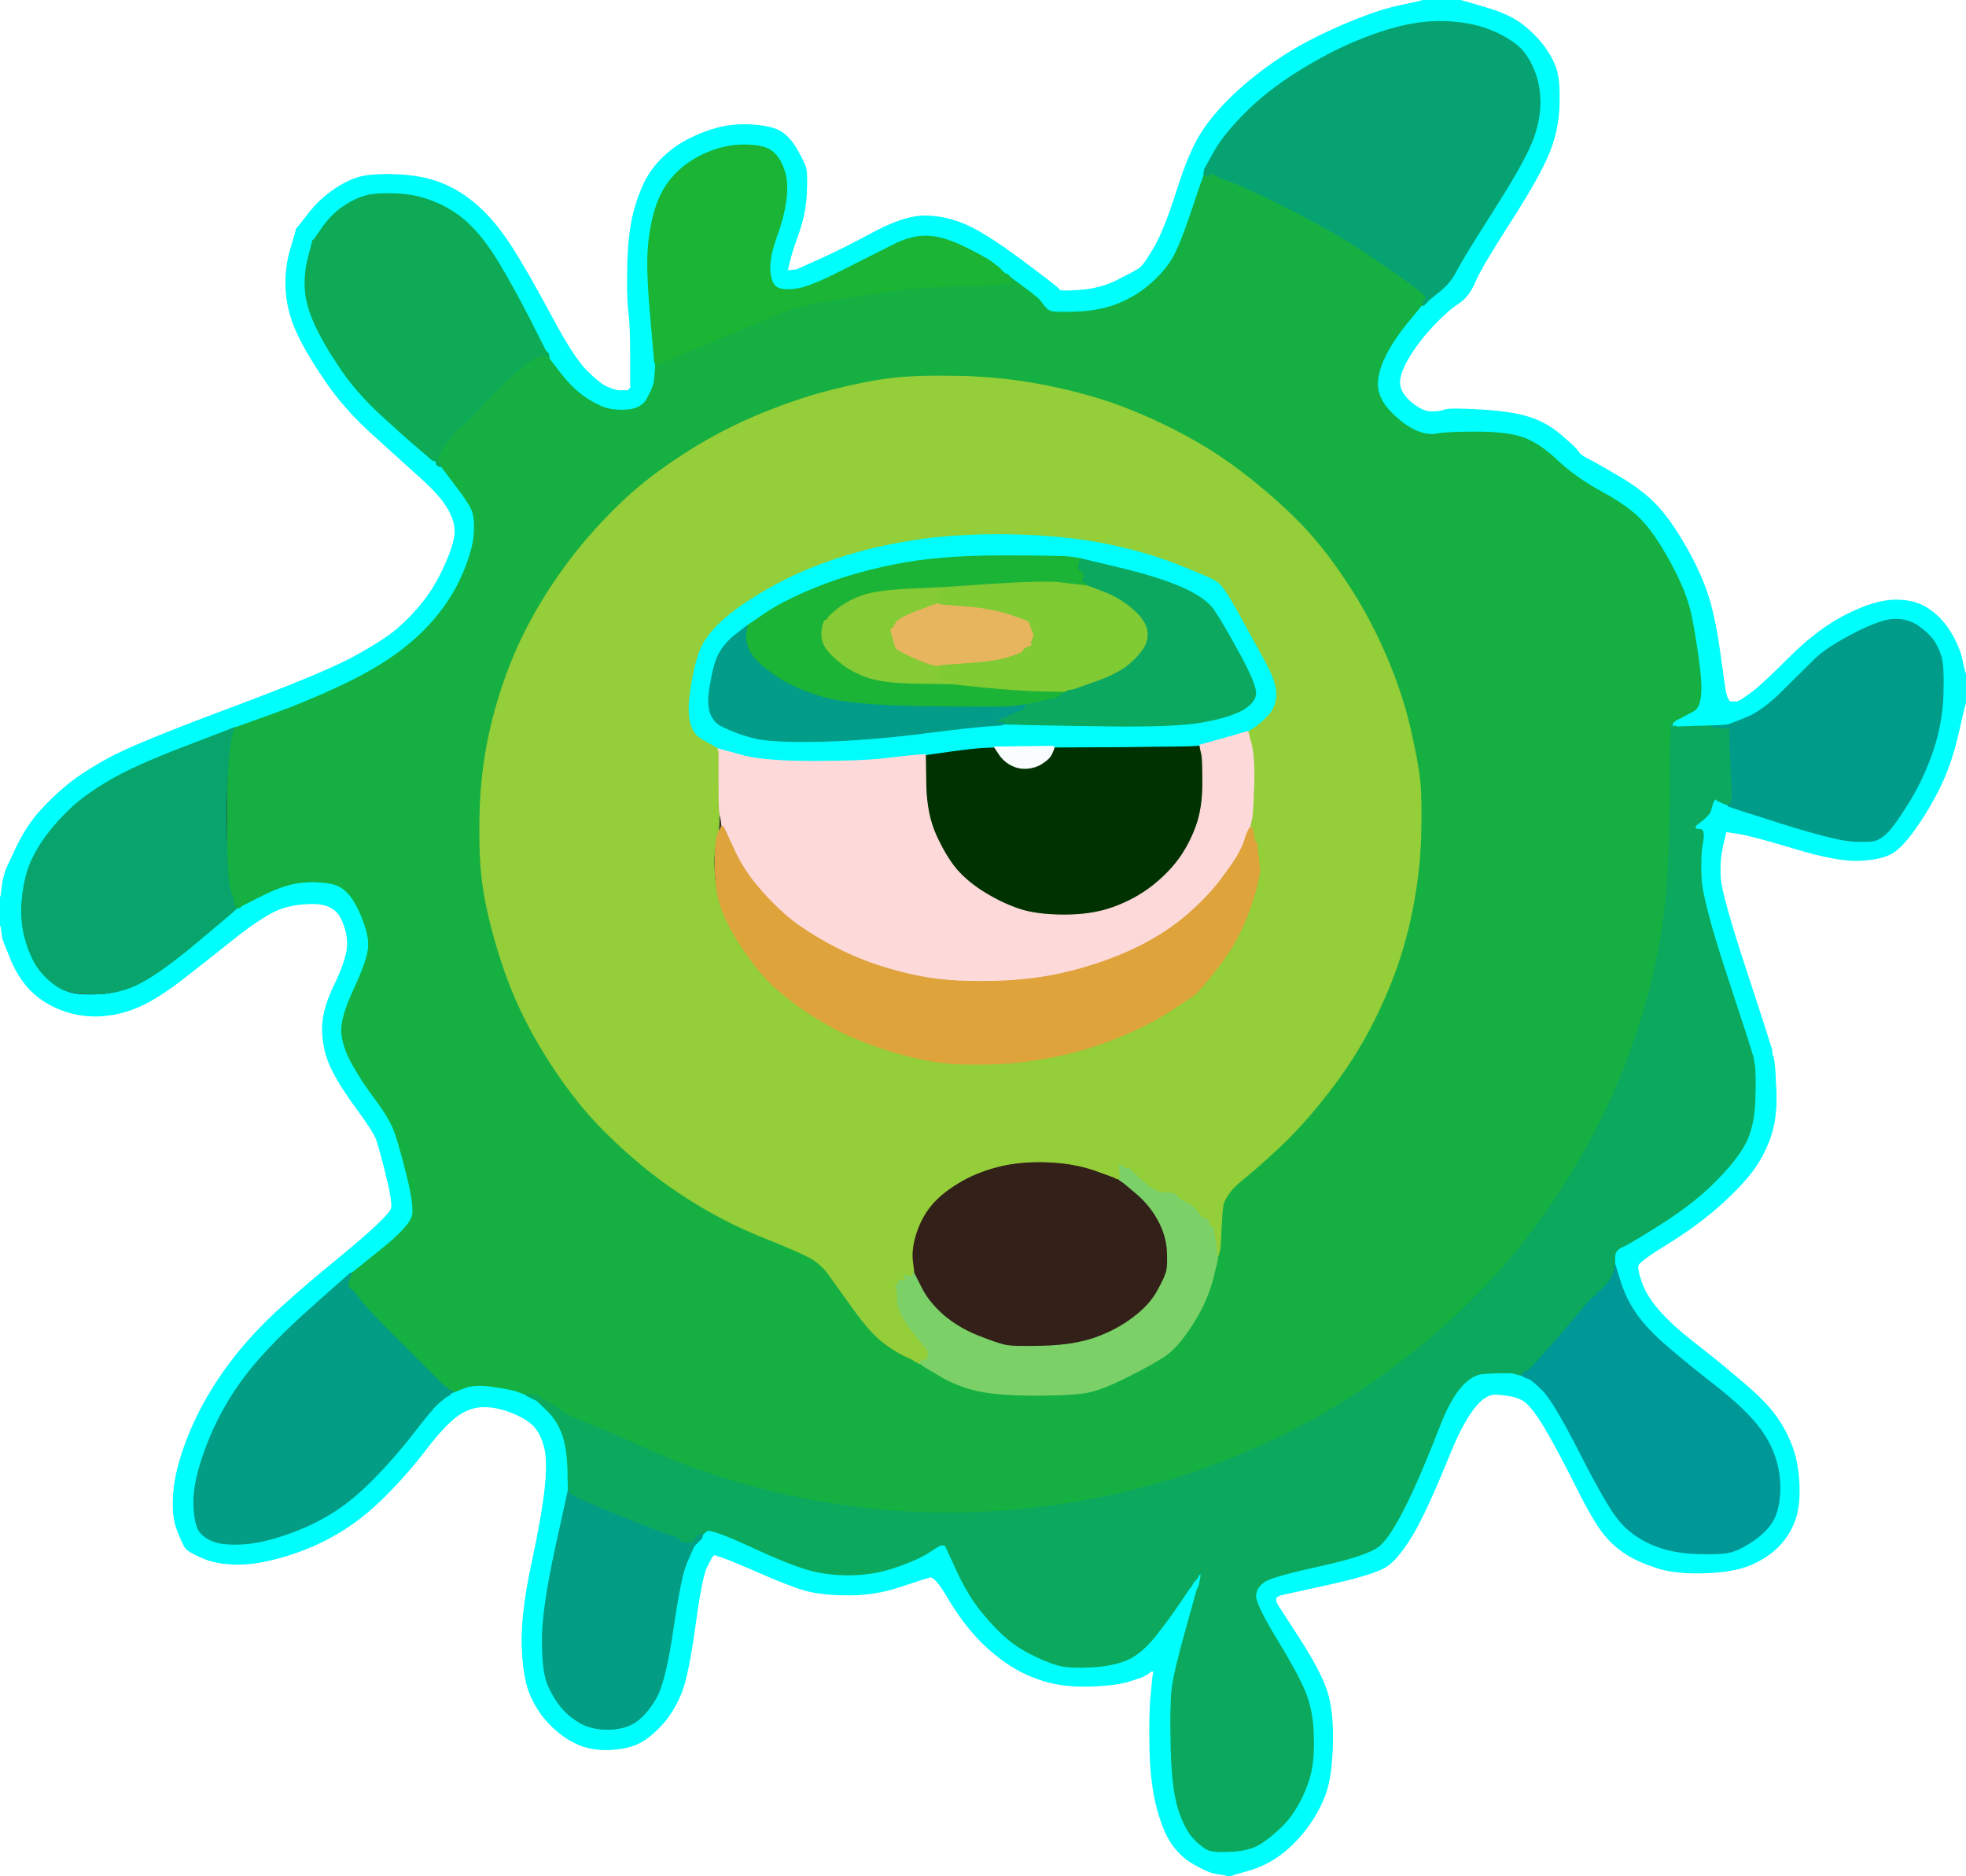
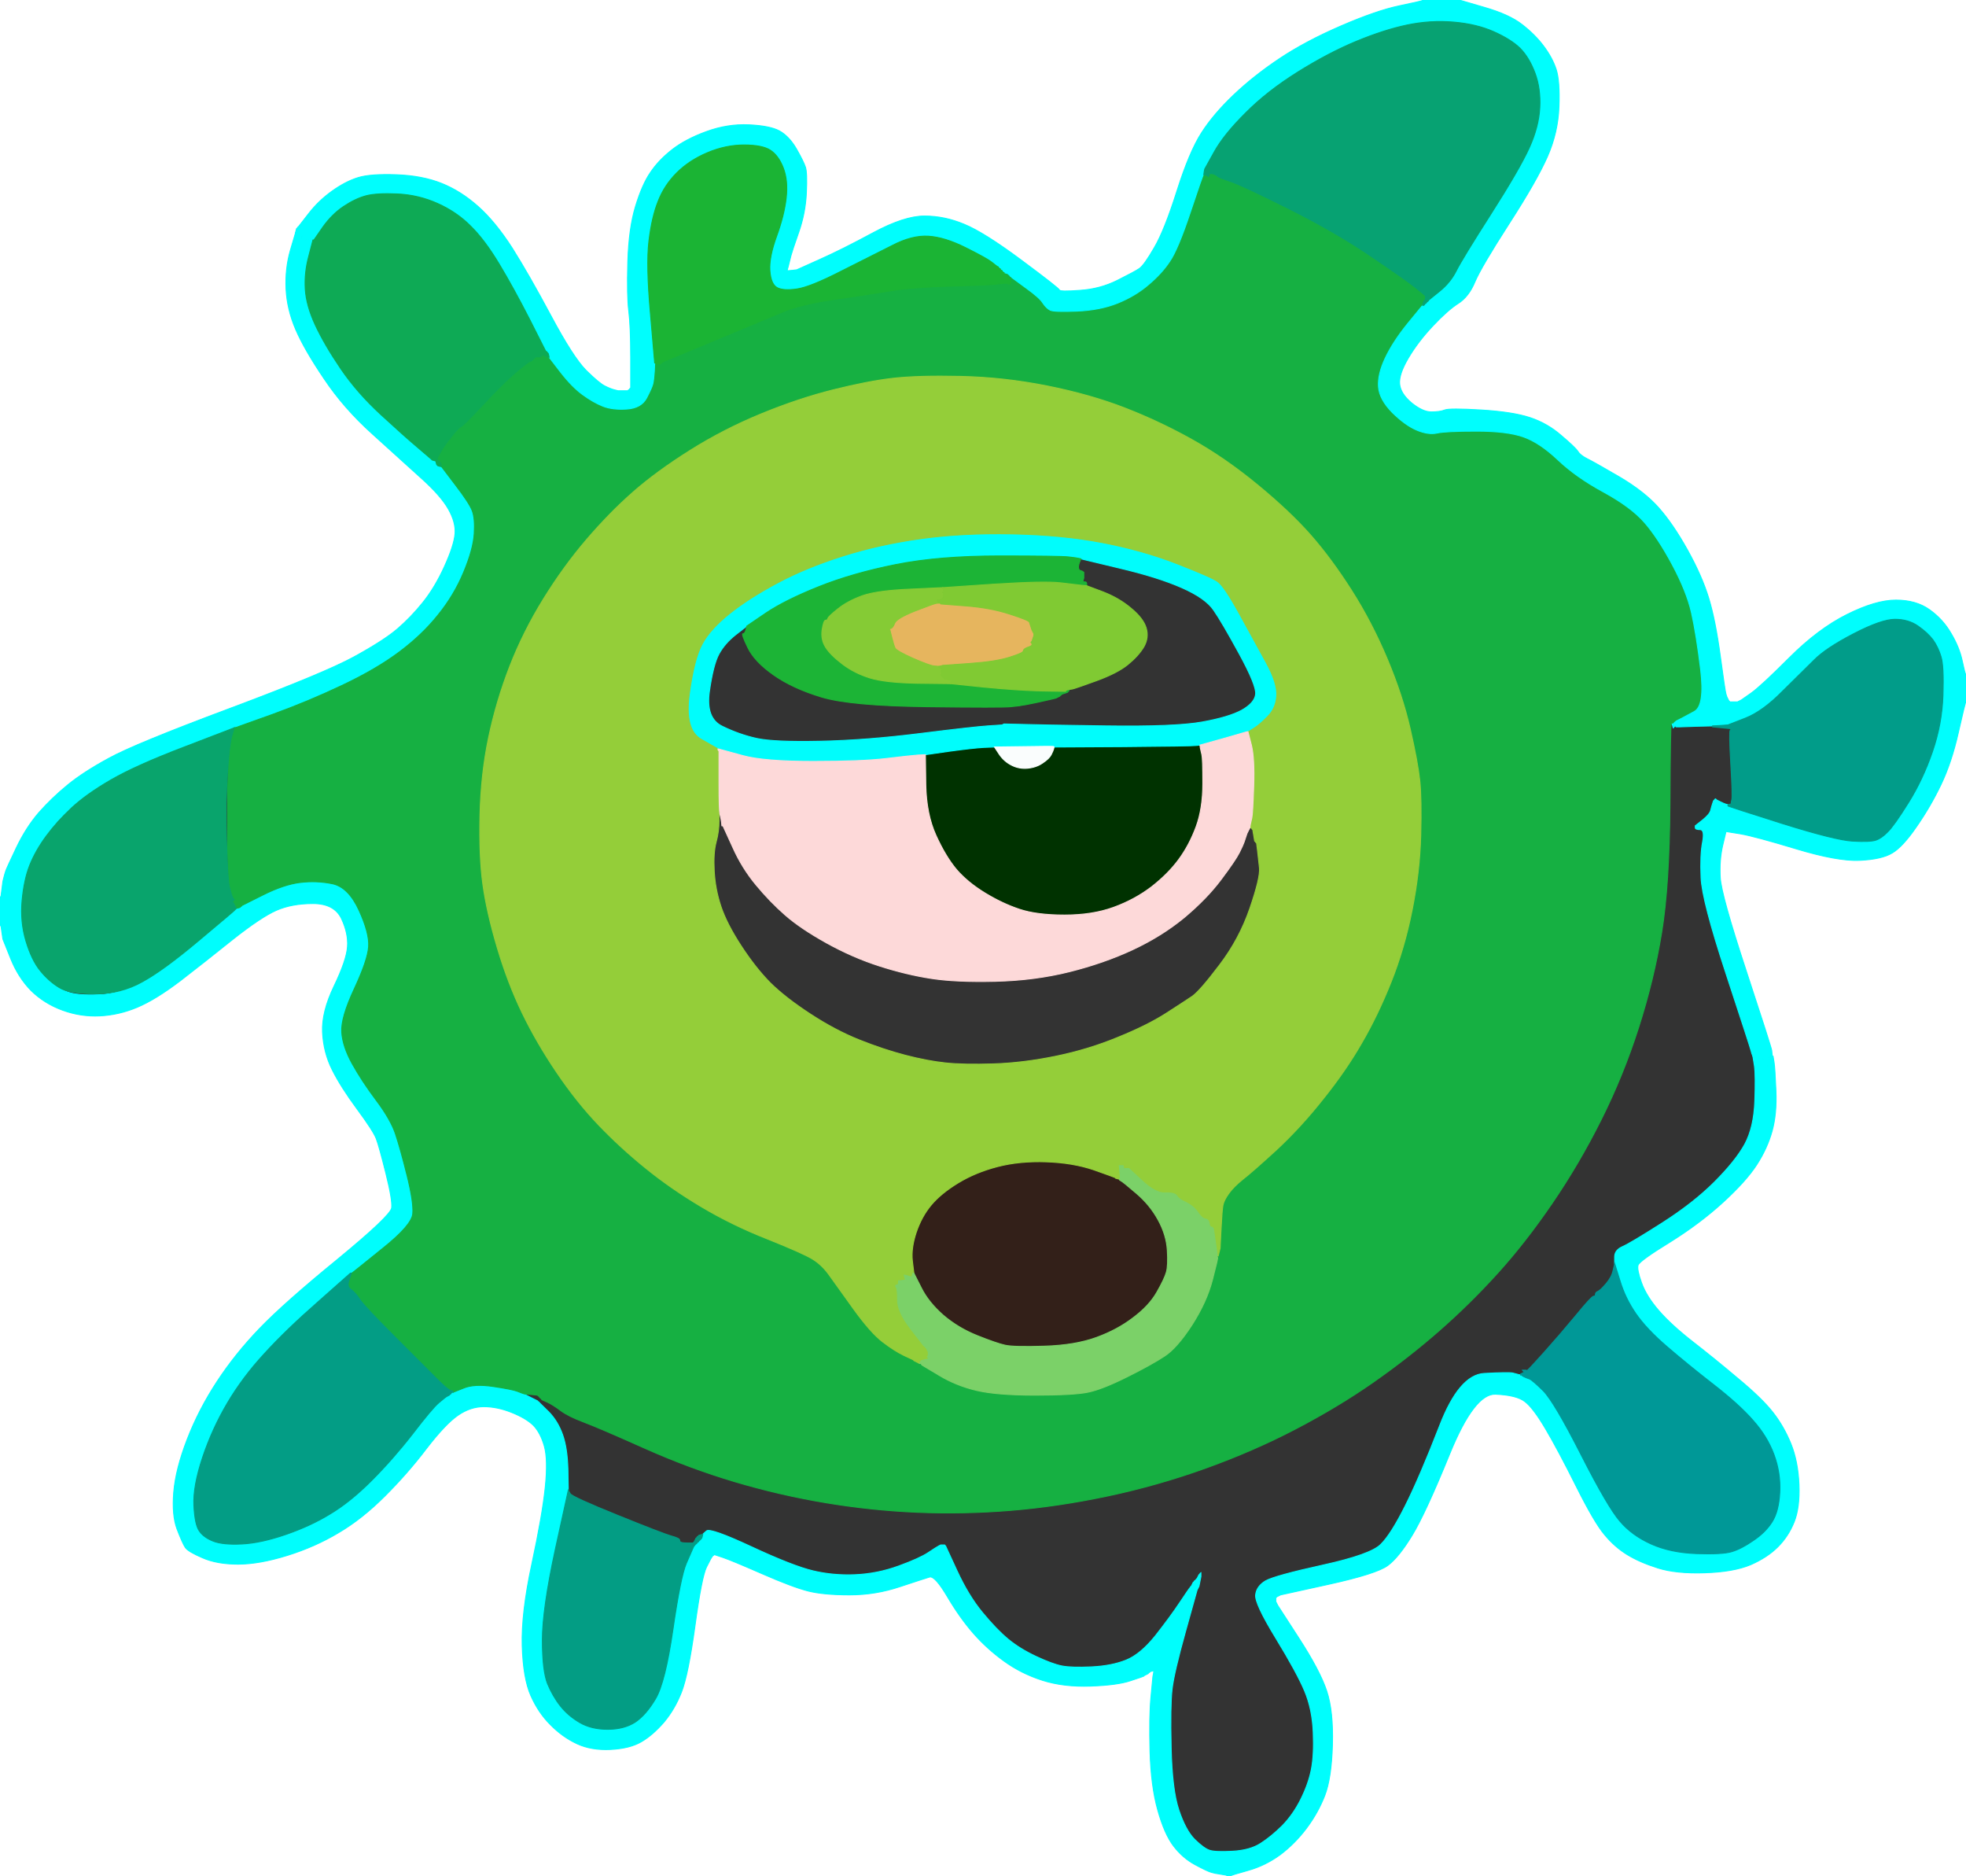
<svg xmlns="http://www.w3.org/2000/svg" width="1024" height="977">
  <rect width="100%" height="100%" fill="#333333" stroke="none" />
-   <path style="opacity:1;fill:#FFFFFF;fill-rule:evenodd;stroke:#FFFFFF;stroke-width:0.5px;stroke-linecap:butt;stroke-linejoin:miter;stroke-opacity:1;" d="M 370.8 810.8 L 371.0 810.5 L 371.2 810.2 L 371.5 810.0 L 371.8 809.8 L 372.0 809.5 L 376.5 811.0 Q 381.0 812.5 397.0 819.5 Q 413.0 826.5 421.0 828.5 Q 429.0 830.5 442.5 830.5 Q 456.0 830.5 468.8 826.2 Q 481.5 822.0 484.2 821.2 Q 487.0 820.5 493.5 831.5 Q 500.0 842.5 507.0 850.5 Q 514.0 858.5 523.0 865.0 Q 532.0 871.5 543.0 875.0 Q 554.0 878.5 568.0 878.0 Q 582.0 877.5 588.8 875.2 Q 595.5 873.0 595.8 872.8 L 596.0 872.5 L 597.0 872.0 L 598.0 871.5 L 598.2 871.2 L 598.5 871.0 L 598.8 870.8 L 599.0 870.5 L 600.0 870.2 L 601.0 870.0 L 600.8 871.5 L 600.5 873.0 L 599.5 883.5 Q 598.5 894.0 599.0 912.0 Q 599.5 930.0 603.0 942.5 Q 606.5 955.0 611.2 961.2 Q 616.0 967.5 622.5 971.0 Q 629.0 974.5 631.0 975.0 L 633.0 975.5 L 636.0 976.0 L 639.0 976.5 L 639.0 976.8 L 639.0 977.0 L 319.5 977.0 L 0.0 977.0 L 0.0 729.5 L 0.0 482.0 L 0.2 482.0 L 0.5 482.0 L 1.0 485.5 L 1.5 489.0 L 5.5 499.0 Q 9.5 509.0 16.2 515.8 Q 23.0 522.5 32.5 526.0 Q 42.0 529.5 52.0 529.0 Q 62.0 528.5 71.5 524.5 Q 81.0 520.5 93.8 510.8 Q 106.5 501.0 121.2 489.2 Q 136.0 477.5 144.0 474.0 Q 152.0 470.5 163.0 470.5 Q 174.0 470.5 177.8 478.2 Q 181.5 486.0 181.0 493.0 Q 180.5 500.0 174.0 513.5 Q 167.5 527.0 168.0 537.5 Q 168.5 548.0 173.0 557.0 Q 177.5 566.0 186.0 577.5 Q 194.5 589.0 196.0 593.0 Q 197.5 597.0 201.0 611.0 Q 204.5 625.0 204.0 629.0 Q 203.5 633.0 175.8 655.8 Q 148.0 678.5 135.2 691.8 Q 122.5 705.0 113.0 719.5 Q 103.5 734.0 97.5 749.5 Q 91.5 765.0 90.5 777.0 Q 89.5 789.0 92.2 796.2 Q 95.0 803.5 96.5 805.8 Q 98.0 808.0 105.5 811.2 Q 113.0 814.5 124.0 814.5 Q 135.0 814.5 149.5 810.0 Q 164.0 805.5 176.2 798.2 Q 188.5 791.0 200.5 779.0 Q 212.5 767.0 222.2 754.2 Q 232.0 741.5 238.5 737.0 Q 245.0 732.5 252.0 732.5 Q 259.0 732.5 266.5 735.5 Q 274.0 738.5 277.8 742.2 Q 281.5 746.0 283.5 753.0 Q 285.5 760.0 284.0 774.5 Q 282.5 789.0 277.0 814.5 Q 271.5 840.0 272.0 857.0 Q 272.5 874.0 276.5 883.0 Q 280.5 892.0 286.8 898.2 Q 293.0 904.5 300.5 908.0 Q 308.0 911.5 318.0 911.0 Q 328.0 910.5 334.0 907.0 Q 340.0 903.5 345.8 896.8 Q 351.5 890.0 355.0 881.0 Q 358.5 872.0 362.0 846.5 Q 365.5 821.0 368.0 816.0 Q 370.5 811.0 370.8 810.8 z  " />
+   <path style="opacity:1;fill:#FFFFFF;fill-rule:evenodd;stroke:#FFFFFF;stroke-width:0.5px;stroke-linecap:butt;stroke-linejoin:miter;stroke-opacity:1;" d="M 370.8 810.8 L 371.0 810.5 L 371.2 810.2 L 371.5 810.0 L 371.8 809.8 L 372.0 809.5 L 376.5 811.0 Q 381.0 812.5 397.0 819.5 Q 413.0 826.5 421.0 828.5 Q 429.0 830.5 442.5 830.5 Q 456.0 830.5 468.8 826.2 Q 481.5 822.0 484.2 821.2 Q 487.0 820.5 493.5 831.5 Q 500.0 842.5 507.0 850.5 Q 514.0 858.5 523.0 865.0 Q 532.0 871.5 543.0 875.0 Q 554.0 878.5 568.0 878.0 Q 582.0 877.5 588.8 875.2 Q 595.5 873.0 595.8 872.8 L 596.0 872.5 L 597.0 872.0 L 598.0 871.5 L 598.2 871.2 L 598.8 870.8 L 599.0 870.5 L 600.0 870.2 L 601.0 870.0 L 600.8 871.5 L 600.5 873.0 L 599.5 883.5 Q 598.5 894.0 599.0 912.0 Q 599.5 930.0 603.0 942.5 Q 606.5 955.0 611.2 961.2 Q 616.0 967.5 622.5 971.0 Q 629.0 974.5 631.0 975.0 L 633.0 975.5 L 636.0 976.0 L 639.0 976.5 L 639.0 976.8 L 639.0 977.0 L 319.5 977.0 L 0.0 977.0 L 0.0 729.5 L 0.0 482.0 L 0.2 482.0 L 0.5 482.0 L 1.0 485.5 L 1.5 489.0 L 5.5 499.0 Q 9.5 509.0 16.2 515.8 Q 23.0 522.5 32.5 526.0 Q 42.0 529.5 52.0 529.0 Q 62.0 528.5 71.5 524.5 Q 81.0 520.5 93.8 510.8 Q 106.5 501.0 121.2 489.2 Q 136.0 477.5 144.0 474.0 Q 152.0 470.5 163.0 470.5 Q 174.0 470.5 177.8 478.2 Q 181.5 486.0 181.0 493.0 Q 180.5 500.0 174.0 513.5 Q 167.5 527.0 168.0 537.5 Q 168.5 548.0 173.0 557.0 Q 177.5 566.0 186.0 577.5 Q 194.5 589.0 196.0 593.0 Q 197.5 597.0 201.0 611.0 Q 204.5 625.0 204.0 629.0 Q 203.5 633.0 175.8 655.8 Q 148.0 678.5 135.2 691.8 Q 122.5 705.0 113.0 719.5 Q 103.5 734.0 97.5 749.5 Q 91.5 765.0 90.5 777.0 Q 89.5 789.0 92.2 796.2 Q 95.0 803.5 96.5 805.8 Q 98.0 808.0 105.5 811.2 Q 113.0 814.5 124.0 814.5 Q 135.0 814.5 149.5 810.0 Q 164.0 805.5 176.2 798.2 Q 188.5 791.0 200.5 779.0 Q 212.5 767.0 222.2 754.2 Q 232.0 741.5 238.5 737.0 Q 245.0 732.5 252.0 732.5 Q 259.0 732.5 266.5 735.5 Q 274.0 738.5 277.8 742.2 Q 281.5 746.0 283.5 753.0 Q 285.5 760.0 284.0 774.5 Q 282.5 789.0 277.0 814.5 Q 271.5 840.0 272.0 857.0 Q 272.5 874.0 276.5 883.0 Q 280.5 892.0 286.8 898.2 Q 293.0 904.5 300.5 908.0 Q 308.0 911.5 318.0 911.0 Q 328.0 910.5 334.0 907.0 Q 340.0 903.5 345.8 896.8 Q 351.5 890.0 355.0 881.0 Q 358.5 872.0 362.0 846.5 Q 365.5 821.0 368.0 816.0 Q 370.5 811.0 370.8 810.8 z  " />
  <path style="opacity:1;fill:#FFFFFF;fill-rule:evenodd;stroke:#FFFFFF;stroke-width:0.5px;stroke-linecap:butt;stroke-linejoin:miter;stroke-opacity:1;" d="M 0.0 233.5 L 0.0 0.0 L 370.5 0.0 L 741.0 0.0 L 741.0 0.2 Q 741.0 0.5 729.0 3.0 Q 717.0 5.5 698.5 13.5 Q 680.0 21.5 666.5 30.5 Q 653.0 39.5 642.5 49.5 Q 632.0 59.5 625.8 69.2 Q 619.5 79.0 613.0 99.5 Q 606.5 120.0 601.2 129.0 Q 596.0 138.0 593.5 139.8 Q 591.0 141.5 582.0 146.0 Q 573.0 150.5 562.5 151.2 Q 552.0 152.0 551.8 151.0 Q 551.5 150.0 532.0 135.5 Q 512.5 121.0 502.2 116.8 Q 492.0 112.5 481.5 112.5 Q 471.0 112.5 454.8 121.2 Q 438.5 130.0 426.8 135.2 L 415.0 140.5 L 412.5 140.8 L 410.0 141.0 L 410.2 140.0 L 410.5 139.0 L 411.0 137.0 L 411.5 135.0 L 412.0 133.0 Q 412.5 131.0 416.0 121.0 Q 419.5 111.0 420.0 100.5 Q 420.5 90.0 419.5 87.0 Q 418.5 84.0 414.8 77.5 Q 411.0 71.0 406.0 68.2 Q 401.0 65.5 390.0 65.0 Q 379.0 64.5 368.0 68.5 Q 357.0 72.5 350.0 78.0 Q 343.0 83.5 338.8 89.8 Q 334.5 96.0 331.0 107.5 Q 327.5 119.0 327.0 136.5 Q 326.5 154.0 327.5 162.0 Q 328.5 170.0 328.5 186.0 L 328.5 202.0 L 328.2 202.2 L 328.0 202.5 L 327.8 202.8 L 327.5 203.0 L 327.2 203.2 L 327.0 203.5 L 324.5 203.5 L 322.0 203.5 L 320.0 203.0 Q 318.0 202.5 315.0 201.0 Q 312.0 199.5 305.2 192.8 Q 298.5 186.0 287.0 164.5 Q 275.5 143.0 266.8 129.2 Q 258.0 115.5 249.0 107.5 Q 240.0 99.5 230.0 95.5 Q 220.0 91.5 206.5 91.0 Q 193.0 90.5 186.5 92.5 Q 180.0 94.5 173.0 99.5 Q 166.0 104.5 160.8 111.2 L 155.5 118.0 L 155.2 119.0 L 155.0 120.0 L 154.5 120.2 Q 154.0 120.5 154.0 120.8 L 154.0 121.0 L 151.2 130.5 Q 148.5 140.0 149.0 150.5 Q 149.5 161.0 154.0 171.5 Q 158.5 182.0 168.8 197.2 Q 179.0 212.5 194.0 226.0 Q 209.0 239.5 219.2 248.8 Q 229.5 258.0 233.5 265.0 Q 237.5 272.0 237.0 278.0 Q 236.5 284.0 231.5 295.0 Q 226.5 306.0 220.2 313.8 Q 214.0 321.5 207.0 327.5 Q 200.0 333.5 184.5 342.0 Q 169.0 350.5 119.5 369.0 Q 70.0 387.5 56.8 394.8 Q 43.5 402.0 35.2 408.8 Q 27.0 415.5 20.2 423.2 Q 13.5 431.0 8.5 441.5 Q 3.5 452.0 3.0 453.5 Q 2.5 455.0 2.0 457.0 L 1.5 459.0 L 1.0 463.0 L 0.5 467.0 L 0.2 467.0 L 0.0 467.0 L 0.0 233.5 z  " />
  <path style="opacity:1;fill:#FFFFFF;fill-rule:evenodd;stroke:#FFFFFF;stroke-width:0.5px;stroke-linecap:butt;stroke-linejoin:miter;stroke-opacity:1;" d="M 1023.8 366.0 L 1024.0 366.0 L 1024.0 671.5 L 1024.0 977.0 L 832.5 977.0 L 641.0 977.0 L 641.0 976.8 Q 641.0 976.5 650.0 974.0 Q 659.0 971.5 666.8 965.8 Q 674.5 960.0 680.5 952.0 Q 686.5 944.0 690.0 935.0 Q 693.5 926.0 694.0 908.5 Q 694.5 891.0 691.0 880.5 Q 687.5 870.0 676.5 853.0 L 665.5 836.0 L 665.0 835.0 L 664.5 834.0 L 664.5 833.0 L 664.5 832.0 L 664.8 831.8 L 665.0 831.5 L 666.0 831.0 L 667.0 830.5 L 692.0 825.0 Q 717.0 819.5 722.8 815.2 Q 728.5 811.0 735.5 799.5 Q 742.5 788.0 755.2 756.8 Q 768.0 725.5 779.0 726.0 Q 790.0 726.5 794.2 729.8 Q 798.5 733.0 805.0 744.0 Q 811.5 755.0 821.0 774.0 Q 830.5 793.0 835.8 799.2 Q 841.0 805.5 847.5 809.5 Q 854.0 813.5 863.5 816.5 Q 873.0 819.5 888.0 819.0 Q 903.0 818.5 911.8 814.8 Q 920.5 811.0 926.0 805.5 Q 931.5 800.0 934.5 792.5 Q 937.5 785.0 937.0 773.0 Q 936.5 761.0 932.8 751.8 Q 929.0 742.5 923.2 735.2 Q 917.5 728.0 905.2 717.8 Q 893.0 707.5 881.8 698.8 Q 870.5 690.0 864.0 682.5 Q 857.5 675.0 855.0 668.0 Q 852.5 661.0 853.2 658.8 Q 854.0 656.5 869.8 646.8 Q 885.5 637.0 897.5 626.0 Q 909.5 615.0 915.0 606.5 Q 920.5 598.0 923.0 589.0 Q 925.5 580.0 925.0 568.0 Q 924.5 556.0 924.0 553.0 L 923.5 550.0 L 923.2 549.8 L 923.0 549.5 L 923.0 549.2 L 923.0 549.0 L 922.8 547.0 Q 922.5 545.0 909.5 505.5 Q 896.5 466.0 896.0 457.0 Q 895.5 448.0 897.2 440.5 L 899.0 433.0 L 906.5 434.2 Q 914.0 435.5 935.5 442.0 Q 957.0 448.5 968.5 448.0 Q 980.0 447.5 985.5 444.2 Q 991.0 441.0 998.2 430.5 Q 1005.5 420.0 1011.0 408.5 Q 1016.5 397.0 1020.0 381.5 Q 1023.5 366.0 1023.8 366.0 z  " />
  <path style="opacity:1;fill:#FFFFFF;fill-rule:evenodd;stroke:#FFFFFF;stroke-width:0.5px;stroke-linecap:butt;stroke-linejoin:miter;stroke-opacity:1;" d="M 773.0 3.8 L 760.0 0.0 L 892.0 0.0 L 1024.0 0.0 L 1024.0 175.5 L 1024.0 351.0 L 1023.8 351.0 Q 1023.5 351.0 1022.0 344.0 Q 1020.5 337.0 1016.2 329.8 Q 1012.0 322.5 1005.0 317.5 Q 998.0 312.5 987.5 312.5 Q 977.0 312.5 962.0 320.0 Q 947.0 327.5 932.0 342.5 Q 917.0 357.5 912.0 361.0 L 907.0 364.5 L 906.0 365.0 L 905.0 365.5 L 903.0 365.5 L 901.0 365.5 L 900.8 365.2 L 900.5 365.0 L 900.0 364.0 L 899.5 363.0 L 899.0 361.5 Q 898.5 360.0 896.0 341.5 Q 893.5 323.0 890.0 311.5 Q 886.5 300.0 879.0 286.5 Q 871.5 273.0 864.0 264.5 Q 856.5 256.0 843.2 248.2 Q 830.0 240.5 826.5 238.8 Q 823.0 237.0 821.8 235.0 Q 820.5 233.0 813.2 226.8 Q 806.0 220.5 797.0 217.5 Q 788.0 214.5 771.5 213.5 Q 755.0 212.5 752.5 213.5 Q 750.0 214.5 745.5 214.5 Q 741.0 214.5 735.2 209.8 Q 729.5 205.0 729.0 200.0 Q 728.5 195.0 733.5 186.5 Q 738.5 178.0 746.2 169.8 Q 754.0 161.5 759.5 158.0 Q 765.0 154.5 768.2 146.8 Q 771.5 139.0 786.0 116.5 Q 800.5 94.0 806.0 81.5 Q 811.5 69.0 812.0 55.5 Q 812.5 42.0 810.5 36.0 Q 808.5 30.0 804.0 24.0 Q 799.5 18.0 792.8 12.8 Q 786.0 7.5 773.0 3.8 z  " />
  <path style="opacity:1;fill:#00FEFD;fill-rule:evenodd;stroke:#00FEFD;stroke-width:0.5px;stroke-linecap:butt;stroke-linejoin:miter;stroke-opacity:1;" d="M 154.8 120.5 L 155.0 120.0 L 157.0 120.5 Q 159.0 121.0 159.0 123.0 L 159.0 125.0 L 160.0 124.8 L 161.0 124.5 L 161.2 124.2 L 161.5 124.0 L 161.8 124.2 L 162.0 124.5 L 162.5 124.8 L 163.0 125.0 L 160.8 133.5 Q 158.5 142.0 159.0 150.5 Q 159.5 159.0 164.2 169.2 Q 169.0 179.5 177.5 192.0 Q 186.0 204.5 198.5 216.0 Q 211.0 227.5 217.8 233.2 Q 224.5 239.0 224.8 239.2 L 225.0 239.5 L 226.0 240.0 Q 227.0 240.5 227.5 240.8 L 228.0 241.0 L 228.0 241.2 Q 228.0 241.5 228.5 241.8 L 229.0 242.0 L 229.0 242.2 Q 229.0 242.5 229.5 242.8 L 230.0 243.0 L 237.2 252.5 Q 244.5 262.0 246.0 266.0 Q 247.5 270.0 247.0 278.0 Q 246.5 286.0 241.5 298.0 Q 236.5 310.0 228.2 320.2 Q 220.0 330.5 208.0 339.5 Q 196.0 348.5 178.0 357.0 Q 160.0 365.5 142.0 372.0 Q 124.0 378.5 123.0 378.8 L 122.0 379.0 L 121.8 379.0 Q 121.5 379.0 121.2 379.5 L 121.0 380.0 L 100.5 387.2 Q 80.0 394.5 64.2 402.8 Q 48.5 411.0 39.5 418.5 Q 30.5 426.0 24.0 435.5 Q 17.5 445.0 14.5 454.0 Q 11.5 463.0 11.5 474.5 Q 11.5 486.0 15.2 495.2 Q 19.0 504.5 24.5 509.5 Q 30.0 514.5 35.0 516.5 Q 40.0 518.5 51.5 518.0 Q 63.0 517.5 74.2 511.2 Q 85.5 505.0 104.2 489.2 Q 123.0 473.5 123.0 473.2 L 123.0 473.0 L 124.0 472.8 L 125.0 472.5 L 125.2 472.2 L 125.5 472.0 L 125.8 471.8 L 126.0 471.5 L 137.0 466.0 Q 148.0 460.5 156.5 459.5 Q 165.0 458.5 173.2 460.2 Q 181.5 462.0 187.0 474.0 Q 192.5 486.0 192.0 493.0 Q 191.5 500.0 184.5 515.0 Q 177.5 530.0 178.0 537.5 Q 178.5 545.0 183.5 554.0 Q 188.5 563.0 196.0 573.0 Q 203.5 583.0 206.0 590.5 Q 208.5 598.0 212.0 612.0 Q 215.5 626.0 215.0 632.0 Q 214.5 638.0 199.2 650.2 Q 184.0 662.5 183.5 662.8 L 183.0 663.0 L 182.8 663.0 L 182.5 663.0 L 165.8 677.8 Q 149.0 692.5 137.8 704.8 Q 126.5 717.0 118.5 730.5 Q 110.5 744.0 105.5 759.0 Q 100.5 774.0 101.0 784.0 Q 101.5 794.0 103.8 797.2 Q 106.0 800.5 111.0 802.5 Q 116.0 804.5 126.0 804.0 Q 136.0 803.5 149.0 799.0 Q 162.0 794.5 172.2 788.2 Q 182.5 782.0 193.5 771.0 Q 204.5 760.0 214.8 746.8 Q 225.0 733.5 228.5 730.5 Q 232.0 727.5 233.0 727.0 L 234.0 726.5 L 234.2 726.2 L 234.5 726.0 L 234.8 725.8 L 235.0 725.5 L 235.2 725.2 L 235.5 725.0 L 235.8 725.0 L 236.0 725.0 L 241.5 722.8 Q 247.0 720.5 257.0 722.0 Q 267.0 723.5 269.5 724.5 Q 272.0 725.5 273.0 725.8 L 274.0 726.0 L 274.0 726.2 L 274.0 726.5 L 275.0 727.0 L 276.0 727.5 L 277.0 728.0 L 278.0 728.5 L 279.0 729.0 L 280.0 729.5 L 280.2 729.8 L 280.5 730.0 L 280.8 730.2 L 281.0 730.5 L 285.8 735.2 Q 290.5 740.0 293.0 747.0 Q 295.5 754.0 295.8 765.0 L 296.0 776.0 L 289.2 807.0 Q 282.5 838.0 282.5 854.0 Q 282.5 870.0 285.2 876.8 Q 288.0 883.5 292.0 888.5 Q 296.0 893.5 302.0 897.0 Q 308.0 900.5 316.5 900.5 Q 325.0 900.5 330.8 896.8 Q 336.5 893.0 341.5 884.5 Q 346.5 876.0 350.5 848.5 Q 354.5 821.0 357.5 814.0 Q 360.5 807.0 361.0 806.0 L 361.5 805.0 L 361.8 804.8 L 362.0 804.5 L 362.2 804.2 L 362.5 804.0 L 362.8 803.0 L 363.0 802.0 L 363.5 801.8 Q 364.0 801.5 364.0 801.2 L 364.0 801.0 L 364.5 800.8 Q 365.0 800.5 365.0 800.2 L 365.0 800.0 L 365.5 799.8 Q 366.0 799.5 366.0 799.2 L 366.0 799.0 L 368.0 797.2 Q 370.0 795.5 391.5 805.5 Q 413.0 815.5 423.5 818.0 Q 434.0 820.5 445.5 820.0 Q 457.0 819.5 468.0 815.5 Q 479.0 811.5 483.5 808.5 Q 488.0 805.5 489.0 805.0 L 490.0 804.5 L 491.0 804.5 L 492.0 804.5 L 492.2 804.8 L 492.5 805.0 L 498.5 818.0 Q 504.5 831.0 511.8 839.8 Q 519.0 848.5 525.0 853.5 Q 531.0 858.5 539.5 862.5 Q 548.0 866.5 553.0 867.5 Q 558.0 868.5 568.5 868.0 Q 579.0 867.5 586.5 864.5 Q 594.0 861.5 601.8 851.8 Q 609.5 842.0 614.5 834.5 Q 619.5 827.0 619.8 826.8 L 620.0 826.5 L 620.2 826.2 L 620.5 826.0 L 621.0 825.0 L 621.5 824.0 L 621.8 823.8 L 622.0 823.5 L 622.2 823.2 L 622.5 823.0 L 622.8 822.8 L 623.0 822.5 L 623.2 822.2 L 623.5 822.0 L 624.0 821.0 L 624.5 820.0 L 624.8 819.8 L 625.0 819.5 L 625.2 819.2 L 625.5 819.0 L 625.5 820.0 L 625.5 821.0 L 625.0 823.5 L 624.5 826.0 L 624.0 827.0 L 623.5 828.0 L 617.5 849.5 Q 611.5 871.0 610.5 879.5 Q 609.5 888.0 610.0 910.0 Q 610.5 932.0 614.0 942.5 Q 617.5 953.0 622.2 957.8 Q 627.0 962.5 630.0 963.5 Q 633.0 964.5 642.0 964.0 Q 651.0 963.5 656.5 960.0 Q 662.0 956.5 667.8 950.8 Q 673.5 945.0 677.5 937.0 Q 681.5 929.0 683.0 921.5 Q 684.5 914.0 684.0 902.0 Q 683.5 890.0 679.5 880.5 Q 675.5 871.0 664.5 853.0 Q 653.5 835.0 654.0 830.5 Q 654.5 826.0 659.2 823.2 Q 664.0 820.5 689.0 815.0 Q 714.0 809.5 719.2 804.2 Q 724.5 799.0 732.0 784.0 Q 739.5 769.0 749.8 742.5 Q 760.0 716.0 773.0 715.2 Q 786.0 714.5 788.0 715.0 Q 790.0 715.5 791.0 715.8 L 792.0 716.0 L 792.2 716.0 L 792.5 716.0 L 792.8 716.2 L 793.0 716.5 L 794.0 717.0 Q 795.0 717.5 796.5 718.0 Q 798.0 718.5 803.8 724.2 Q 809.5 730.0 823.5 757.5 Q 837.5 785.0 843.8 792.2 Q 850.0 799.5 860.0 804.0 Q 870.0 808.5 883.5 809.0 Q 897.0 809.5 902.0 808.0 Q 907.0 806.5 913.2 802.2 Q 919.5 798.0 923.0 792.5 Q 926.5 787.0 927.0 777.0 Q 927.5 767.0 924.0 757.5 Q 920.5 748.0 913.2 739.8 Q 906.0 731.5 892.5 721.0 Q 879.0 710.5 868.2 701.2 Q 857.5 692.0 852.0 684.0 Q 846.5 676.0 843.8 667.0 L 841.0 658.0 L 841.0 654.5 Q 841.0 651.0 845.0 649.2 Q 849.0 647.5 865.5 637.0 Q 882.0 626.5 893.0 615.5 Q 904.0 604.5 908.8 595.8 Q 913.5 587.0 914.0 573.5 Q 914.5 560.0 913.8 555.0 L 913.0 550.0 L 913.2 550.0 L 913.5 550.0 L 913.8 550.2 L 914.0 550.5 L 916.5 551.0 L 919.0 551.5 L 919.2 551.8 L 919.5 552.0 L 920.0 551.0 L 920.5 550.0 L 921.0 551.0 L 921.5 552.0 L 922.0 550.5 L 922.5 549.0 L 922.8 549.0 L 923.0 549.0 L 923.0 549.2 L 923.0 549.5 L 923.2 549.8 L 923.5 550.0 L 924.0 553.0 Q 924.5 556.0 925.0 568.0 Q 925.5 580.0 923.0 589.0 Q 920.5 598.0 915.0 606.5 Q 909.5 615.0 897.5 626.0 Q 885.5 637.0 869.8 646.8 Q 854.0 656.5 853.2 658.8 Q 852.5 661.0 855.0 668.0 Q 857.5 675.0 864.0 682.5 Q 870.5 690.0 881.8 698.8 Q 893.0 707.5 905.2 717.8 Q 917.5 728.0 923.2 735.2 Q 929.0 742.5 932.8 751.8 Q 936.5 761.0 937.0 773.0 Q 937.5 785.0 934.5 792.5 Q 931.5 800.0 926.0 805.5 Q 920.5 811.0 911.8 814.8 Q 903.0 818.5 888.0 819.0 Q 873.0 819.5 863.5 816.5 Q 854.0 813.5 847.5 809.5 Q 841.0 805.5 835.8 799.2 Q 830.5 793.0 821.0 774.0 Q 811.5 755.0 805.0 744.0 Q 798.5 733.0 794.2 729.8 Q 790.0 726.5 779.0 726.0 Q 768.0 725.5 755.2 756.8 Q 742.5 788.0 735.5 799.5 Q 728.5 811.0 722.8 815.2 Q 717.0 819.5 692.0 825.0 L 667.0 830.5 L 666.0 831.0 L 665.0 831.5 L 664.8 831.8 L 664.5 832.0 L 664.5 833.0 L 664.5 834.0 L 665.0 835.0 L 665.5 836.0 L 676.5 853.0 Q 687.5 870.0 691.0 880.5 Q 694.5 891.0 694.0 908.5 Q 693.5 926.0 690.0 935.0 Q 686.5 944.0 680.5 952.0 Q 674.5 960.0 666.8 965.8 Q 659.0 971.5 650.0 974.0 Q 641.0 976.5 641.0 976.8 L 641.0 977.0 L 640.0 977.0 L 639.0 977.0 L 639.0 976.8 L 639.0 976.5 L 636.0 976.0 L 633.0 975.5 L 631.0 975.0 Q 629.0 974.5 622.5 971.0 Q 616.0 967.5 611.2 961.2 Q 606.5 955.0 603.0 942.5 Q 599.5 930.0 599.0 912.0 Q 598.5 894.0 599.5 883.5 L 600.5 873.0 L 600.8 871.5 L 601.0 870.0 L 600.0 870.2 L 599.0 870.5 L 598.8 870.8 L 598.5 871.0 L 598.2 871.2 L 598.0 871.5 L 597.0 872.0 L 596.0 872.5 L 595.8 872.8 Q 595.5 873.0 588.8 875.2 Q 582.0 877.5 568.0 878.0 Q 554.0 878.5 543.0 875.0 Q 532.0 871.5 523.0 865.0 Q 514.0 858.5 507.0 850.5 Q 500.0 842.5 493.5 831.5 Q 487.0 820.5 484.2 821.2 Q 481.5 822.0 468.8 826.2 Q 456.0 830.5 442.5 830.5 Q 429.0 830.5 421.0 828.5 Q 413.0 826.5 397.0 819.5 Q 381.0 812.5 376.5 811.0 L 372.0 809.5 L 371.8 809.8 L 371.5 810.0 L 371.2 810.2 L 371.0 810.5 L 370.8 810.8 Q 370.5 811.0 368.0 816.0 Q 365.5 821.0 362.0 846.5 Q 358.5 872.0 355.0 881.0 Q 351.5 890.0 345.8 896.8 Q 340.0 903.5 334.0 907.0 Q 328.0 910.5 318.0 911.0 Q 308.0 911.5 300.5 908.0 Q 293.0 904.5 286.8 898.2 Q 280.5 892.0 276.5 883.0 Q 272.5 874.0 272.0 857.0 Q 271.5 840.0 277.0 814.5 Q 282.5 789.0 284.0 774.5 Q 285.5 760.0 283.5 753.0 Q 281.5 746.0 277.8 742.2 Q 274.0 738.5 266.5 735.5 Q 259.0 732.5 252.0 732.5 Q 245.0 732.5 238.5 737.0 Q 232.0 741.5 222.2 754.2 Q 212.5 767.0 200.5 779.0 Q 188.5 791.0 176.2 798.2 Q 164.0 805.5 149.5 810.0 Q 135.0 814.5 124.0 814.5 Q 113.0 814.5 105.5 811.2 Q 98.0 808.0 96.5 805.8 Q 95.0 803.5 92.2 796.2 Q 89.5 789.0 90.5 777.0 Q 91.5 765.0 97.5 749.5 Q 103.5 734.0 113.0 719.5 Q 122.5 705.0 135.2 691.8 Q 148.0 678.5 175.8 655.8 Q 203.5 633.0 204.0 629.0 Q 204.5 625.0 201.0 611.0 Q 197.5 597.0 196.0 593.0 Q 194.5 589.0 186.0 577.5 Q 177.5 566.0 173.0 557.0 Q 168.5 548.0 168.0 537.5 Q 167.5 527.0 174.0 513.5 Q 180.5 500.0 181.0 493.0 Q 181.5 486.0 177.8 478.2 Q 174.0 470.5 163.0 470.5 Q 152.0 470.5 144.0 474.0 Q 136.0 477.5 121.2 489.2 Q 106.5 501.0 93.8 510.8 Q 81.0 520.5 71.5 524.5 Q 62.0 528.5 52.0 529.0 Q 42.0 529.5 32.5 526.0 Q 23.0 522.5 16.2 515.8 Q 9.5 509.0 5.5 499.0 L 1.5 489.0 L 1.0 485.5 L 0.5 482.0 L 0.2 482.0 L 0.0 482.0 L 0.0 474.5 L 0.0 467.0 L 0.2 467.0 L 0.5 467.0 L 1.0 463.0 L 1.5 459.0 L 2.0 457.0 Q 2.5 455.0 3.0 453.5 Q 3.5 452.0 8.5 441.5 Q 13.5 431.0 20.2 423.2 Q 27.0 415.5 35.2 408.8 Q 43.5 402.0 56.8 394.8 Q 70.0 387.5 119.5 369.0 Q 169.0 350.5 184.5 342.0 Q 200.0 333.5 207.0 327.5 Q 214.0 321.5 220.2 313.8 Q 226.5 306.0 231.5 295.0 Q 236.5 284.0 237.0 278.0 Q 237.5 272.0 233.5 265.0 Q 229.5 258.0 219.2 248.8 Q 209.0 239.5 194.0 226.0 Q 179.0 212.5 168.8 197.2 Q 158.5 182.0 154.0 171.5 Q 149.5 161.0 149.0 150.5 Q 148.5 140.0 151.2 130.5 L 154.0 121.0 L 154.2 121.0 Q 154.5 121.0 154.8 120.5 z  M 157.2 123.8 Q 157.0 123.5 157.2 123.2 Q 157.5 123.0 157.5 123.5 L 157.5 124.0 L 157.2 123.8 z  M 920.8 554.8 L 920.5 555.0 L 920.2 555.2 L 920.0 555.5 L 919.8 555.8 L 919.5 556.0 L 919.2 555.0 Q 919.0 554.0 920.0 554.2 Q 921.0 554.5 920.8 554.8 z  " />
  <path style="opacity:1;fill:#332019;fill-rule:evenodd;stroke:#332019;stroke-width:0.5px;stroke-linecap:butt;stroke-linejoin:miter;stroke-opacity:1;" d="M 580.8 613.2 L 581.0 613.5 L 582.0 613.8 L 583.0 614.0 L 583.0 614.2 Q 583.0 614.5 584.0 615.0 Q 585.0 615.5 592.0 621.5 Q 599.0 627.5 603.2 635.2 Q 607.5 643.0 608.0 651.0 Q 608.5 659.0 607.5 662.5 Q 606.5 666.0 602.5 673.0 Q 598.5 680.0 590.2 686.2 Q 582.0 692.5 571.0 696.5 Q 560.0 700.5 544.0 701.0 Q 528.0 701.5 523.5 700.5 Q 519.0 699.5 509.0 695.5 Q 499.0 691.5 491.2 684.8 Q 483.5 678.0 479.8 670.5 L 476.0 663.0 L 475.2 656.5 Q 474.5 650.0 477.2 641.8 Q 480.0 633.5 485.0 627.5 Q 490.0 621.5 499.0 616.0 Q 508.0 610.5 519.5 607.5 Q 531.0 604.5 545.0 605.0 Q 559.0 605.5 569.8 609.2 Q 580.5 613.0 580.8 613.2 z  " />
  <path style="opacity:1;fill:#003200;fill-rule:evenodd;stroke:#003200;stroke-width:0.5px;stroke-linecap:butt;stroke-linejoin:miter;stroke-opacity:1;" d="M 623.0 388.2 L 625.0 388.0 L 625.2 389.5 Q 625.5 391.0 626.0 393.0 Q 626.5 395.0 626.5 408.0 Q 626.5 421.0 623.0 430.5 Q 619.5 440.0 614.0 447.5 Q 608.5 455.0 599.8 461.8 Q 591.0 468.5 580.0 472.5 Q 569.0 476.5 554.5 476.5 Q 540.0 476.5 531.0 473.5 Q 522.0 470.5 513.0 465.0 Q 504.0 459.5 498.2 452.8 Q 492.5 446.0 487.5 435.0 Q 482.5 424.0 482.2 408.5 L 482.0 393.0 L 494.5 391.2 Q 507.0 389.5 512.5 389.2 L 518.0 389.0 L 520.5 392.8 Q 523.0 396.5 527.0 398.5 Q 531.0 400.5 535.5 400.0 Q 540.0 399.5 543.2 397.2 Q 546.5 395.0 547.5 393.0 Q 548.5 391.0 548.8 390.0 L 549.0 389.0 L 585.0 388.8 Q 621.0 388.5 623.0 388.2 z  " />
  <path style="opacity:1;fill:#16B042;fill-rule:evenodd;stroke:#16B042;stroke-width:0.5px;stroke-linecap:butt;stroke-linejoin:miter;stroke-opacity:1;" d="M 742.2 153.8 L 742.5 154.0 L 742.5 155.0 Q 742.5 156.0 742.0 156.5 L 741.5 157.0 L 741.2 158.0 L 741.0 159.0 L 733.2 168.5 Q 725.5 178.0 721.5 186.5 Q 717.5 195.0 718.0 201.5 Q 718.5 208.0 725.2 214.8 Q 732.0 221.5 738.0 224.0 Q 744.0 226.5 748.5 225.5 Q 753.0 224.5 769.0 224.5 Q 785.0 224.5 793.5 227.5 Q 802.0 230.5 811.5 239.5 Q 821.0 248.5 835.2 256.2 Q 849.5 264.0 856.5 272.0 Q 863.5 280.0 871.0 294.0 Q 878.5 308.0 881.0 319.0 Q 883.5 330.0 885.8 348.8 Q 888.0 367.5 882.5 370.5 Q 877.0 373.5 876.0 374.0 L 875.0 374.5 L 874.0 375.0 L 873.0 375.5 L 872.8 375.8 L 872.5 376.0 L 872.2 376.2 L 872.0 376.5 L 871.8 376.8 L 871.5 377.0 L 871.2 377.0 L 871.0 377.0 L 870.5 377.2 Q 870.0 377.5 869.8 419.2 Q 869.5 461.0 865.5 485.5 Q 861.5 510.0 853.5 535.0 Q 845.5 560.0 834.0 583.0 Q 822.5 606.0 808.5 626.5 Q 794.5 647.0 780.0 663.0 Q 765.5 679.0 749.5 693.0 Q 733.5 707.0 715.2 719.8 Q 697.0 732.5 675.0 744.0 Q 653.0 755.5 628.0 764.5 Q 603.0 773.5 577.0 779.0 Q 551.0 784.5 526.5 786.5 Q 502.0 788.5 478.0 787.5 Q 454.0 786.5 430.0 782.5 Q 406.0 778.5 382.5 771.5 Q 359.0 764.5 335.5 754.0 Q 312.0 743.5 304.0 740.5 Q 296.0 737.5 292.0 734.5 Q 288.0 731.5 285.2 730.2 L 282.5 729.0 L 282.2 728.8 L 282.0 728.5 L 281.8 728.2 L 281.5 728.0 L 281.2 727.8 L 281.0 727.5 L 280.8 727.2 L 280.5 727.0 L 280.2 726.8 L 280.0 726.5 L 277.0 726.2 L 274.0 726.0 L 273.0 725.8 Q 272.0 725.5 269.5 724.5 Q 267.0 723.5 257.0 722.0 Q 247.0 720.5 241.5 722.8 L 236.0 725.0 L 236.0 724.8 L 236.0 724.5 L 234.5 724.0 Q 233.0 723.5 227.5 718.0 Q 222.0 712.5 206.0 696.5 Q 190.0 680.5 187.5 676.8 Q 185.0 673.0 182.8 671.5 Q 180.5 670.0 181.8 666.5 L 183.0 663.0 L 183.5 662.8 Q 184.0 662.5 199.2 650.2 Q 214.5 638.0 215.0 632.0 Q 215.5 626.0 212.0 612.0 Q 208.5 598.0 206.0 590.5 Q 203.5 583.0 196.0 573.0 Q 188.5 563.0 183.5 554.0 Q 178.5 545.0 178.0 537.5 Q 177.5 530.0 184.5 515.0 Q 191.5 500.0 192.0 493.0 Q 192.5 486.0 187.0 474.0 Q 181.5 462.0 173.2 460.2 Q 165.0 458.5 156.5 459.5 Q 148.0 460.5 137.0 466.0 L 126.0 471.5 L 125.8 471.8 L 125.5 472.0 L 125.2 472.2 L 125.0 472.5 L 124.0 472.8 L 123.0 473.0 L 122.8 472.5 L 122.5 472.0 L 122.0 471.0 L 121.5 470.0 L 121.2 469.8 L 121.0 469.5 L 121.2 469.2 L 121.5 469.0 L 121.8 468.8 L 122.0 468.5 L 121.8 468.2 L 121.5 468.0 L 121.0 467.0 Q 120.5 466.0 119.5 462.0 Q 118.5 458.0 118.5 427.0 Q 118.5 396.0 119.8 388.0 L 121.0 380.0 L 121.5 379.8 Q 122.0 379.5 122.0 379.2 L 122.0 379.0 L 123.0 378.8 Q 124.0 378.5 142.0 372.0 Q 160.0 365.5 178.0 357.0 Q 196.0 348.5 208.0 339.5 Q 220.0 330.5 228.2 320.2 Q 236.5 310.0 241.5 298.0 Q 246.5 286.0 247.0 278.0 Q 247.5 270.0 246.0 266.0 Q 244.5 262.0 237.2 252.5 L 230.0 243.0 L 229.8 242.5 Q 229.5 242.0 229.2 242.0 L 229.0 242.0 L 228.8 241.5 Q 228.5 241.0 228.2 241.0 L 228.0 241.0 L 227.8 240.0 L 227.5 239.0 L 228.0 238.0 Q 228.5 237.0 229.8 234.8 Q 231.0 232.5 235.0 227.5 Q 239.0 222.5 240.0 222.2 Q 241.0 222.0 251.5 210.8 Q 262.0 199.5 268.5 194.0 Q 275.0 188.5 276.0 188.2 Q 277.0 188.0 278.0 186.8 Q 279.0 185.5 280.2 185.8 Q 281.5 186.0 281.8 185.0 Q 282.0 184.0 283.0 184.0 L 284.0 184.0 L 284.0 184.2 Q 284.0 184.5 284.5 184.8 L 285.0 185.0 L 285.0 185.2 Q 285.0 185.5 285.5 185.8 L 286.0 186.0 L 292.0 193.8 Q 298.0 201.5 303.5 205.5 Q 309.0 209.5 314.0 211.5 Q 319.0 213.5 326.5 213.0 Q 334.0 212.5 336.8 207.2 Q 339.5 202.0 340.0 200.0 Q 340.5 198.0 340.8 193.5 L 341.0 189.0 L 341.2 189.0 L 341.5 189.0 L 341.8 189.2 L 342.0 189.5 L 343.0 189.5 L 344.0 189.5 L 344.2 189.2 L 344.5 189.0 L 344.8 188.8 L 345.0 188.5 L 371.5 177.5 Q 398.0 166.5 407.5 162.5 Q 417.0 158.5 434.0 156.0 Q 451.0 153.5 463.5 151.5 Q 476.0 149.5 495.0 149.0 Q 514.0 148.5 517.5 148.2 L 521.0 148.0 L 521.0 147.0 Q 521.0 146.0 522.0 146.2 L 523.0 146.5 L 524.0 147.0 L 525.0 147.5 L 525.2 147.8 L 525.5 148.0 L 525.8 147.8 L 526.0 147.5 L 526.2 147.2 L 526.5 147.0 L 526.5 146.5 L 526.5 146.0 L 526.2 145.8 L 526.0 145.5 L 525.8 145.2 L 525.5 145.0 L 525.2 144.8 L 525.0 144.5 L 524.8 144.2 L 524.5 144.0 L 524.2 143.8 L 524.0 143.5 L 523.0 143.0 L 522.0 142.5 L 521.8 142.2 L 521.5 142.0 L 521.2 141.8 L 521.0 141.5 L 520.8 141.2 L 520.5 141.0 L 520.2 140.0 L 520.0 139.0 L 521.0 139.2 L 522.0 139.5 L 522.2 139.8 L 522.5 140.0 L 522.8 140.2 L 523.0 140.5 L 523.2 140.8 L 523.5 141.0 L 523.8 141.2 L 524.0 141.5 L 524.2 141.8 L 524.5 142.0 L 524.8 142.2 L 525.0 142.5 L 525.2 142.8 L 525.5 143.0 L 525.8 143.2 L 526.0 143.5 L 526.2 143.8 L 526.5 144.0 L 526.8 144.2 L 527.0 144.5 L 534.2 149.8 Q 541.5 155.0 543.2 157.8 Q 545.0 160.5 547.0 161.5 Q 549.0 162.5 561.0 162.0 Q 573.0 161.5 582.2 157.8 Q 591.5 154.0 598.2 148.2 Q 605.0 142.5 609.2 136.2 Q 613.5 130.0 620.0 110.5 Q 626.5 91.0 626.8 91.0 L 627.0 91.0 L 627.5 90.0 Q 628.0 89.0 630.8 90.0 Q 633.5 91.0 634.2 91.8 Q 635.0 92.5 641.0 94.5 Q 647.0 96.5 671.0 108.5 Q 695.0 120.5 713.5 133.0 Q 732.0 145.5 737.0 149.5 Q 742.0 153.5 742.2 153.8 z  M 629.2 91.8 L 629.0 91.5 L 629.2 91.2 Q 629.5 91.0 629.5 91.5 L 629.5 92.0 L 629.2 91.8 z  M 636.0 640.0 L 635.5 650.0 L 635.0 652.0 L 634.5 654.0 L 634.2 654.0 L 634.0 654.0 L 634.0 654.2 Q 634.0 654.5 634.2 654.8 Q 634.5 655.0 631.5 666.5 Q 628.5 678.0 620.8 690.0 Q 613.0 702.0 606.5 706.2 Q 600.0 710.5 587.0 717.0 Q 574.0 723.5 566.5 725.0 Q 559.0 726.5 539.0 726.5 Q 519.0 726.5 508.5 724.0 Q 498.0 721.5 489.2 716.2 L 480.5 711.0 L 480.2 710.8 L 480.0 710.5 L 479.8 710.2 L 479.5 710.0 L 479.2 710.0 L 479.0 710.0 L 478.5 709.8 L 478.0 709.5 L 477.0 709.0 L 476.0 708.5 L 475.8 708.2 L 475.5 708.0 L 470.8 705.8 Q 466.0 703.5 459.8 698.8 Q 453.5 694.0 444.5 681.5 Q 435.5 669.0 431.8 663.8 Q 428.0 658.5 423.0 655.5 Q 418.0 652.5 399.8 645.2 Q 381.5 638.0 365.5 628.5 Q 349.5 619.0 336.2 608.2 Q 323.0 597.5 311.8 585.8 Q 300.5 574.0 290.0 558.5 Q 279.5 543.0 272.0 527.5 Q 264.5 512.0 259.0 493.5 Q 253.5 475.0 251.5 460.5 Q 249.5 446.0 250.0 424.5 Q 250.5 403.0 254.5 384.0 Q 258.5 365.0 265.5 347.0 Q 272.5 329.0 283.0 312.0 Q 293.5 295.0 305.5 281.0 Q 317.5 267.0 329.8 256.2 Q 342.0 245.5 359.5 234.5 Q 377.0 223.5 396.5 215.5 Q 416.0 207.5 434.0 203.0 Q 452.0 198.5 465.0 197.0 Q 478.0 195.5 500.5 196.0 Q 523.0 196.5 545.5 201.0 Q 568.0 205.5 586.0 212.5 Q 604.0 219.5 621.0 229.0 Q 638.0 238.5 655.0 252.5 Q 672.0 266.5 682.8 278.8 Q 693.5 291.0 704.0 307.5 Q 714.5 324.0 722.5 343.0 Q 730.5 362.0 734.5 379.5 Q 738.5 397.0 739.5 406.5 Q 740.5 416.0 740.0 435.0 Q 739.5 454.0 735.5 474.0 Q 731.5 494.0 724.5 511.5 Q 717.5 529.0 709.2 543.2 Q 701.0 557.5 689.2 572.2 Q 677.5 587.0 664.8 598.8 Q 652.0 610.5 647.2 614.2 Q 642.5 618.0 640.0 621.5 Q 637.5 625.0 637.0 627.5 Q 636.5 630.0 636.0 640.0 z  " />
  <path style="opacity:1;fill:#00FEFD;fill-rule:evenodd;stroke:#00FEFD;stroke-width:0.5px;stroke-linecap:butt;stroke-linejoin:miter;stroke-opacity:1;" d="M 741.0 0.2 L 741.0 0.0 L 750.5 0.0 L 760.0 0.0 L 773.0 3.8 Q 786.0 7.5 792.8 12.8 Q 799.5 18.0 804.0 24.0 Q 808.5 30.0 810.5 36.0 Q 812.5 42.0 812.0 55.5 Q 811.5 69.0 806.0 81.5 Q 800.5 94.0 786.0 116.5 Q 771.5 139.0 768.2 146.8 Q 765.0 154.5 759.5 158.0 Q 754.0 161.5 746.2 169.8 Q 738.5 178.0 733.5 186.5 Q 728.5 195.0 729.0 200.0 Q 729.5 205.0 735.2 209.8 Q 741.0 214.5 745.5 214.5 Q 750.0 214.5 752.5 213.5 Q 755.0 212.5 771.5 213.5 Q 788.0 214.5 797.0 217.5 Q 806.0 220.5 813.2 226.8 Q 820.5 233.0 821.8 235.0 Q 823.0 237.0 826.5 238.8 Q 830.0 240.5 843.2 248.2 Q 856.5 256.0 864.0 264.5 Q 871.5 273.0 879.0 286.5 Q 886.5 300.0 890.0 311.5 Q 893.5 323.0 896.0 341.5 Q 898.5 360.0 899.0 361.5 L 899.5 363.0 L 900.0 364.0 L 900.5 365.0 L 900.8 365.2 L 901.0 365.5 L 903.0 365.5 L 905.0 365.5 L 906.0 365.0 L 907.0 364.5 L 912.0 361.0 Q 917.0 357.5 932.0 342.5 Q 947.0 327.5 962.0 320.0 Q 977.0 312.5 987.5 312.5 Q 998.0 312.5 1005.0 317.5 Q 1012.0 322.5 1016.2 329.8 Q 1020.5 337.0 1022.0 344.0 Q 1023.5 351.0 1023.8 351.0 L 1024.0 351.0 L 1024.0 358.5 L 1024.0 366.0 L 1023.8 366.0 Q 1023.5 366.0 1020.0 381.5 Q 1016.5 397.0 1011.0 408.5 Q 1005.5 420.0 998.2 430.5 Q 991.0 441.0 985.5 444.2 Q 980.0 447.5 968.5 448.0 Q 957.0 448.5 935.5 442.0 Q 914.0 435.5 906.5 434.2 L 899.0 433.0 L 897.2 440.5 Q 895.5 448.0 896.0 457.0 Q 896.5 466.0 909.5 505.5 Q 922.5 545.0 922.8 547.0 L 923.0 549.0 L 922.8 549.0 L 922.5 549.0 L 922.0 550.5 L 921.5 552.0 L 921.0 551.0 L 920.5 550.0 L 920.5 552.0 L 920.5 554.0 L 920.5 554.5 L 920.5 555.0 L 920.2 555.2 L 920.0 555.5 L 919.8 555.8 L 919.5 556.0 L 919.0 555.0 L 918.5 554.0 L 918.5 553.0 L 918.5 552.0 L 918.8 551.8 L 919.0 551.5 L 916.5 551.0 L 914.0 550.5 L 913.8 550.2 L 913.5 550.0 L 913.2 550.0 L 913.0 550.0 L 912.8 549.5 Q 912.5 549.0 912.0 547.0 Q 911.5 545.0 899.0 507.0 Q 886.5 469.0 886.0 457.0 Q 885.5 445.0 886.8 438.5 Q 888.0 432.0 885.5 432.0 Q 883.0 432.0 883.0 431.0 L 883.0 430.0 L 886.8 427.0 Q 890.5 424.0 891.0 422.0 Q 891.5 420.0 892.0 418.5 L 892.5 417.0 L 892.8 416.8 L 893.0 416.5 L 893.2 416.2 L 893.5 416.0 L 893.8 416.2 L 894.0 416.5 L 896.0 417.5 Q 898.0 418.5 899.0 418.8 L 900.0 419.0 L 900.0 419.2 L 900.0 419.5 L 900.2 419.8 Q 900.5 420.0 928.2 428.8 Q 956.0 437.5 965.0 438.0 Q 974.0 438.5 977.0 437.5 Q 980.0 436.5 983.2 433.2 Q 986.5 430.0 994.0 418.0 Q 1001.5 406.0 1006.5 391.5 Q 1011.5 377.0 1012.0 362.0 Q 1012.5 347.0 1011.0 342.0 Q 1009.5 337.0 1006.8 333.2 Q 1004.0 329.5 999.0 326.0 Q 994.0 322.5 987.0 322.5 Q 980.0 322.5 965.5 330.0 Q 951.0 337.5 944.8 343.8 Q 938.5 350.0 928.2 360.2 Q 918.0 370.5 909.0 374.0 L 900.0 377.5 L 896.0 377.8 L 892.0 378.0 L 883.5 378.2 L 875.0 378.5 L 874.0 378.5 L 873.0 378.5 L 872.8 378.2 L 872.5 378.0 L 872.2 378.2 L 872.0 378.5 L 871.8 378.8 L 871.5 379.0 L 871.2 378.0 L 871.0 377.0 L 871.2 377.0 L 871.5 377.0 L 871.8 376.8 L 872.0 376.5 L 872.2 376.2 L 872.5 376.0 L 872.8 375.8 L 873.0 375.5 L 874.0 375.0 L 875.0 374.5 L 876.0 374.0 Q 877.0 373.5 882.5 370.5 Q 888.0 367.5 885.8 348.8 Q 883.5 330.0 881.0 319.0 Q 878.5 308.0 871.0 294.0 Q 863.5 280.0 856.5 272.0 Q 849.5 264.0 835.2 256.2 Q 821.0 248.5 811.5 239.5 Q 802.0 230.5 793.5 227.5 Q 785.0 224.5 769.0 224.5 Q 753.0 224.5 748.5 225.5 Q 744.0 226.5 738.0 224.0 Q 732.0 221.5 725.2 214.8 Q 718.5 208.0 718.0 201.5 Q 717.5 195.0 721.5 186.5 Q 725.5 178.0 733.2 168.5 L 741.0 159.0 L 741.2 159.0 L 741.5 159.0 L 741.8 158.8 L 742.0 158.5 L 742.2 158.2 L 742.5 158.0 L 742.8 157.8 L 743.0 157.5 L 743.2 157.2 L 743.5 157.0 L 743.8 156.8 L 744.0 156.5 L 744.2 156.2 Q 744.5 156.0 750.0 151.5 Q 755.5 147.0 758.5 141.0 Q 761.5 135.0 776.5 111.5 Q 791.5 88.0 796.5 77.0 Q 801.5 66.0 802.0 56.0 Q 802.5 46.0 799.5 38.0 Q 796.5 30.0 791.8 25.2 Q 787.0 20.5 778.0 16.5 Q 769.0 12.5 757.0 11.5 Q 745.0 10.5 733.0 13.0 Q 721.0 15.5 706.5 21.5 Q 692.0 27.5 676.0 37.5 Q 660.0 47.5 648.8 58.8 Q 637.5 70.0 632.5 79.0 L 627.5 88.0 L 627.2 89.5 L 627.0 91.0 L 626.8 91.0 Q 626.5 91.0 620.0 110.5 Q 613.5 130.0 609.2 136.2 Q 605.0 142.5 598.2 148.2 Q 591.5 154.0 582.2 157.8 Q 573.0 161.5 561.0 162.0 Q 549.0 162.5 547.0 161.5 Q 545.0 160.5 543.2 157.8 Q 541.5 155.0 534.2 149.8 L 527.0 144.5 L 526.8 144.2 L 526.5 144.0 L 526.2 143.8 L 526.0 143.5 L 525.8 143.2 L 525.5 143.0 L 525.2 142.8 L 525.0 142.5 L 524.0 142.2 L 523.0 142.0 L 522.8 141.5 Q 522.5 141.0 522.2 141.0 L 522.0 141.0 L 521.8 140.5 Q 521.5 140.0 521.2 140.0 L 521.0 140.0 L 520.8 139.5 Q 520.5 139.0 520.2 139.0 L 520.0 139.0 L 519.5 138.8 Q 519.0 138.5 516.5 136.5 Q 514.0 134.5 503.0 129.0 Q 492.0 123.5 483.5 123.0 Q 475.0 122.5 464.8 127.8 Q 454.5 133.0 438.2 141.2 Q 422.0 149.5 415.0 150.5 Q 408.0 151.5 404.8 149.8 Q 401.5 148.0 401.0 141.0 Q 400.5 134.0 404.5 123.0 Q 408.5 112.0 409.5 103.0 Q 410.5 94.0 408.0 87.5 Q 405.5 81.0 401.2 78.2 Q 397.0 75.5 387.5 75.5 Q 378.0 75.5 368.5 79.5 Q 359.0 83.5 352.5 90.0 Q 346.0 96.5 342.8 104.8 Q 339.5 113.0 338.0 125.5 Q 336.5 138.0 338.8 163.5 L 341.0 189.0 L 340.8 193.5 Q 340.5 198.0 340.0 200.0 Q 339.5 202.0 336.8 207.2 Q 334.0 212.5 326.5 213.0 Q 319.0 213.5 314.0 211.5 Q 309.0 209.5 303.5 205.5 Q 298.0 201.5 292.0 193.8 L 286.0 186.0 L 285.8 185.5 Q 285.5 185.0 285.2 185.0 L 285.0 185.0 L 284.8 184.5 Q 284.5 184.0 284.2 184.0 L 284.0 184.0 L 283.8 183.0 Q 283.5 182.0 275.5 166.0 Q 267.5 150.0 260.0 137.5 Q 252.5 125.0 245.2 117.8 Q 238.0 110.5 228.0 106.0 Q 218.0 101.5 207.0 101.0 Q 196.0 100.5 190.5 102.0 Q 185.0 103.5 179.0 107.5 Q 173.0 111.5 168.2 118.2 L 163.5 125.0 L 163.2 125.0 L 163.0 125.0 L 162.5 124.8 L 162.0 124.5 L 161.8 124.2 L 161.5 124.0 L 161.2 124.2 L 161.0 124.5 L 160.0 124.8 L 159.0 125.0 L 158.8 124.0 L 158.5 123.0 L 158.2 123.2 L 158.0 123.5 L 157.8 123.8 L 157.5 124.0 L 157.2 122.5 L 157.0 121.0 L 155.5 121.0 L 154.0 121.0 L 154.2 120.0 L 154.5 119.0 L 154.8 118.8 L 155.0 118.5 L 155.2 118.2 L 155.5 118.0 L 160.8 111.2 Q 166.0 104.5 173.0 99.5 Q 180.0 94.5 186.5 92.5 Q 193.0 90.5 206.5 91.0 Q 220.0 91.5 230.0 95.5 Q 240.0 99.5 249.0 107.5 Q 258.0 115.5 266.8 129.2 Q 275.5 143.0 287.0 164.5 Q 298.5 186.0 305.2 192.8 Q 312.0 199.5 315.0 201.0 Q 318.0 202.5 320.0 203.0 L 322.0 203.5 L 324.5 203.5 L 327.0 203.5 L 327.2 203.2 L 327.5 203.0 L 327.8 202.8 L 328.0 202.5 L 328.2 202.2 L 328.5 202.0 L 328.5 186.0 Q 328.5 170.0 327.5 162.0 Q 326.5 154.0 327.0 136.5 Q 327.5 119.0 331.0 107.5 Q 334.5 96.0 338.8 89.8 Q 343.0 83.5 350.0 78.0 Q 357.0 72.5 368.0 68.5 Q 379.0 64.5 390.0 65.0 Q 401.0 65.5 406.0 68.2 Q 411.0 71.0 414.8 77.5 Q 418.5 84.0 419.5 87.0 Q 420.5 90.0 420.0 100.5 Q 419.5 111.0 416.0 121.0 Q 412.5 131.0 412.0 133.0 L 411.5 135.0 L 411.0 137.0 L 410.5 139.0 L 410.2 140.0 L 410.0 141.0 L 412.5 140.8 L 415.0 140.5 L 426.8 135.2 Q 438.5 130.0 454.8 121.2 Q 471.0 112.5 481.5 112.5 Q 492.0 112.5 502.2 116.8 Q 512.5 121.0 532.0 135.5 Q 551.5 150.0 551.8 151.0 Q 552.0 152.0 562.5 151.2 Q 573.0 150.5 582.0 146.0 Q 591.0 141.5 593.5 139.8 Q 596.0 138.0 601.2 129.0 Q 606.5 120.0 613.0 99.5 Q 619.5 79.0 625.8 69.2 Q 632.0 59.5 642.5 49.5 Q 653.0 39.5 666.5 30.5 Q 680.0 21.5 698.5 13.5 Q 717.0 5.5 729.0 3.0 Q 741.0 0.5 741.0 0.2 z  " />
  <path style="opacity:1;fill:#009897;fill-rule:evenodd;stroke:#009897;stroke-width:0.5px;stroke-linecap:butt;stroke-linejoin:miter;stroke-opacity:1;" d="M 840.2 661.5 L 841.0 658.0 L 843.8 667.0 Q 846.5 676.0 852.0 684.0 Q 857.5 692.0 868.2 701.2 Q 879.0 710.5 892.5 721.0 Q 906.0 731.5 913.2 739.8 Q 920.5 748.0 924.0 757.5 Q 927.5 767.0 927.0 777.0 Q 926.5 787.0 923.0 792.5 Q 919.5 798.0 913.2 802.2 Q 907.0 806.5 902.0 808.0 Q 897.0 809.5 883.5 809.0 Q 870.0 808.5 860.0 804.0 Q 850.0 799.5 843.8 792.2 Q 837.5 785.0 823.5 757.5 Q 809.5 730.0 803.8 724.2 Q 798.0 718.5 796.5 718.0 Q 795.0 717.5 794.0 717.0 L 793.0 716.5 L 792.8 716.2 L 792.5 716.0 L 792.2 716.0 L 792.0 716.0 L 792.0 715.8 L 792.0 715.5 L 793.0 715.0 L 794.0 714.5 L 793.8 714.2 L 793.5 714.0 L 793.2 713.8 L 793.0 713.5 L 794.0 713.5 L 795.0 713.5 L 795.2 713.8 Q 795.5 714.0 804.0 704.5 Q 812.5 695.0 820.8 685.0 Q 829.0 675.0 830.0 675.0 Q 831.0 675.0 831.0 674.0 Q 831.0 673.0 832.2 672.5 Q 833.5 672.0 836.5 668.5 Q 839.5 665.0 840.2 661.5 z  " />
  <path style="opacity:1;fill:#00FDFC;fill-rule:evenodd;stroke:#00FDFC;stroke-width:0.5px;stroke-linecap:butt;stroke-linejoin:miter;stroke-opacity:1;" d="M 650.2 381.0 L 650.0 381.0 L 649.0 381.2 Q 648.0 381.5 636.5 384.8 L 625.0 388.0 L 623.0 388.2 Q 621.0 388.5 585.0 388.8 L 549.0 389.0 L 549.0 388.8 Q 549.0 388.5 533.5 388.8 L 518.0 389.0 L 512.5 389.2 Q 507.0 389.5 494.5 391.2 L 482.0 393.0 L 478.0 393.2 Q 474.0 393.5 461.5 395.0 Q 449.0 396.5 423.5 396.5 Q 398.0 396.5 387.0 393.5 L 376.0 390.5 L 375.0 390.2 L 374.0 390.0 L 365.2 385.0 Q 356.5 380.0 359.0 361.5 Q 361.5 343.0 365.8 335.2 Q 370.0 327.5 380.0 319.5 Q 390.0 311.5 405.0 303.5 Q 420.0 295.5 439.0 289.5 Q 458.0 283.5 479.5 280.5 Q 501.0 277.5 527.0 278.0 Q 553.0 278.5 574.0 282.5 Q 595.0 286.5 613.0 293.5 Q 631.0 300.5 634.2 302.8 Q 637.5 305.0 645.5 319.5 Q 653.5 334.0 659.5 345.0 Q 665.5 356.0 665.0 362.5 Q 664.5 369.0 660.2 373.2 Q 656.0 377.5 653.2 379.2 Q 650.5 381.0 650.2 381.0 z  M 562.0 290.8 L 563.0 291.0 L 583.0 295.8 Q 603.0 300.5 615.5 306.0 Q 628.0 311.5 632.2 317.8 Q 636.5 324.0 645.5 340.5 Q 654.5 357.0 654.0 361.5 Q 653.5 366.0 646.8 369.8 Q 640.0 373.5 626.0 376.0 Q 612.0 378.5 576.0 378.0 Q 540.0 377.5 531.5 377.2 L 523.0 377.0 L 522.5 377.2 L 522.0 377.5 L 514.5 378.0 Q 507.0 378.5 479.0 382.0 Q 451.0 385.5 427.0 386.0 Q 403.0 386.5 394.0 384.5 Q 385.0 382.5 376.2 378.2 Q 367.5 374.0 369.5 360.0 Q 371.5 346.0 374.5 340.5 Q 377.5 335.0 383.2 330.5 L 389.0 326.0 L 399.0 319.2 Q 409.0 312.5 426.5 305.5 Q 444.0 298.5 466.5 294.0 Q 489.0 289.5 520.5 289.5 Q 552.0 289.5 556.5 290.0 Q 561.0 290.5 562.0 290.8 z  " />
-   <path style="opacity:1;fill:#0CA85D;fill-rule:evenodd;stroke:#0CA85D;stroke-width:0.5px;stroke-linecap:butt;stroke-linejoin:miter;stroke-opacity:1;" d="M 870.5 377.2 L 871.0 377.0 L 871.2 378.0 L 871.5 379.0 L 871.8 378.8 L 872.0 378.5 L 872.2 378.2 L 872.5 378.0 L 872.8 378.2 L 873.0 378.5 L 874.0 378.5 L 875.0 378.5 L 883.5 378.2 L 892.0 378.0 L 892.0 378.2 L 892.0 378.5 L 897.0 379.0 L 902.0 379.5 L 901.2 380.2 Q 900.5 381.0 901.5 398.0 Q 902.5 415.0 902.0 416.5 Q 901.5 418.0 901.8 418.2 Q 902.0 418.5 901.0 418.8 L 900.0 419.0 L 899.0 418.8 Q 898.0 418.5 896.0 417.5 L 894.0 416.5 L 893.8 416.2 L 893.5 416.0 L 893.2 416.2 L 893.0 416.5 L 892.8 416.8 L 892.5 417.0 L 892.0 418.5 Q 891.5 420.0 891.0 422.0 Q 890.5 424.0 886.8 427.0 L 883.0 430.0 L 883.0 431.0 Q 883.0 432.0 885.5 432.0 Q 888.0 432.0 886.8 438.5 Q 885.5 445.0 886.0 457.0 Q 886.5 469.0 899.0 507.0 Q 911.5 545.0 912.0 547.0 Q 912.5 549.0 912.8 549.5 L 913.0 550.0 L 913.8 555.0 Q 914.5 560.0 914.0 573.5 Q 913.5 587.0 908.8 595.8 Q 904.0 604.5 893.0 615.5 Q 882.0 626.5 865.5 637.0 Q 849.0 647.5 845.0 649.2 Q 841.0 651.0 841.0 654.5 L 841.0 658.0 L 840.2 661.5 Q 839.5 665.0 836.5 668.5 Q 833.5 672.0 832.2 672.5 Q 831.0 673.0 831.0 674.0 Q 831.0 675.0 830.0 675.0 Q 829.0 675.0 820.8 685.0 Q 812.5 695.0 804.0 704.5 Q 795.5 714.0 795.2 713.8 L 795.0 713.5 L 794.0 713.5 L 793.0 713.5 L 793.2 713.8 L 793.5 714.0 L 793.8 714.2 L 794.0 714.5 L 793.0 715.0 L 792.0 715.5 L 792.0 715.8 L 792.0 716.0 L 791.0 715.8 Q 790.0 715.5 788.0 715.0 Q 786.0 714.5 773.0 715.2 Q 760.0 716.0 749.8 742.5 Q 739.5 769.0 732.0 784.0 Q 724.5 799.0 719.2 804.2 Q 714.0 809.5 689.0 815.0 Q 664.0 820.5 659.2 823.2 Q 654.5 826.0 654.0 830.5 Q 653.5 835.0 664.5 853.0 Q 675.5 871.0 679.5 880.5 Q 683.5 890.0 684.0 902.0 Q 684.5 914.0 683.0 921.5 Q 681.5 929.0 677.5 937.0 Q 673.5 945.0 667.8 950.8 Q 662.0 956.5 656.5 960.0 Q 651.0 963.5 642.0 964.0 Q 633.0 964.5 630.0 963.5 Q 627.0 962.5 622.2 957.8 Q 617.5 953.0 614.0 942.5 Q 610.5 932.0 610.0 910.0 Q 609.5 888.0 610.5 879.5 Q 611.5 871.0 617.5 849.5 L 623.5 828.0 L 624.0 827.0 L 624.5 826.0 L 625.0 823.5 L 625.5 821.0 L 625.5 820.0 L 625.5 819.0 L 625.2 819.2 L 625.0 819.5 L 624.8 819.8 L 624.5 820.0 L 624.0 821.0 L 623.5 822.0 L 623.2 822.2 L 623.0 822.5 L 622.8 822.8 L 622.5 823.0 L 622.2 823.2 L 622.0 823.5 L 621.8 823.8 L 621.5 824.0 L 621.0 825.0 L 620.5 826.0 L 620.2 826.2 L 620.0 826.5 L 619.8 826.8 Q 619.5 827.0 614.5 834.5 Q 609.5 842.0 601.8 851.8 Q 594.0 861.5 586.5 864.5 Q 579.0 867.5 568.5 868.0 Q 558.0 868.5 553.0 867.5 Q 548.0 866.5 539.5 862.5 Q 531.0 858.5 525.0 853.5 Q 519.0 848.5 511.8 839.8 Q 504.5 831.0 498.5 818.0 L 492.5 805.0 L 492.2 804.8 L 492.0 804.5 L 491.0 804.5 L 490.0 804.5 L 489.0 805.0 Q 488.0 805.5 483.5 808.5 Q 479.0 811.5 468.0 815.5 Q 457.0 819.5 445.5 820.0 Q 434.0 820.5 423.5 818.0 Q 413.0 815.5 391.5 805.5 Q 370.0 795.5 368.0 797.2 L 366.0 799.0 L 365.8 799.0 Q 365.5 799.0 365.2 799.5 L 365.0 800.0 L 364.8 800.0 Q 364.5 800.0 364.2 800.5 L 364.0 801.0 L 363.8 801.0 Q 363.5 801.0 363.2 801.5 L 363.0 802.0 L 362.5 802.2 Q 362.0 802.5 361.8 802.8 L 361.5 803.0 L 361.2 803.2 L 361.0 803.5 L 358.5 803.5 Q 356.0 803.5 355.0 803.2 Q 354.0 803.0 354.0 802.0 Q 354.0 801.0 349.5 799.8 Q 345.0 798.5 321.5 789.0 Q 298.0 779.5 297.0 777.8 L 296.0 776.0 L 295.8 765.0 Q 295.5 754.0 293.0 747.0 Q 290.5 740.0 285.8 735.2 L 281.0 730.5 L 280.8 730.2 L 280.5 730.0 L 280.2 729.8 L 280.0 729.5 L 279.0 729.0 L 278.0 728.5 L 277.0 728.0 L 276.0 727.5 L 275.0 727.0 L 274.0 726.5 L 274.0 726.2 L 274.0 726.0 L 277.0 726.2 L 280.0 726.5 L 280.2 726.8 L 280.5 727.0 L 280.8 727.2 L 281.0 727.5 L 281.2 727.8 L 281.5 728.0 L 281.8 728.2 L 282.0 728.5 L 282.2 728.8 L 282.5 729.0 L 285.2 730.2 Q 288.0 731.5 292.0 734.5 Q 296.0 737.5 304.0 740.5 Q 312.0 743.5 335.5 754.0 Q 359.0 764.5 382.5 771.5 Q 406.0 778.5 430.0 782.5 Q 454.0 786.5 478.0 787.5 Q 502.0 788.5 526.5 786.5 Q 551.0 784.5 577.0 779.0 Q 603.0 773.5 628.0 764.5 Q 653.0 755.5 675.0 744.0 Q 697.0 732.5 715.2 719.8 Q 733.5 707.0 749.5 693.0 Q 765.5 679.0 780.0 663.0 Q 794.5 647.0 808.5 626.5 Q 822.5 606.0 834.0 583.0 Q 845.5 560.0 853.5 535.0 Q 861.5 510.0 865.5 485.5 Q 869.5 461.0 869.8 419.2 Q 870.0 377.5 870.5 377.2 z  " />
  <path style="opacity:1;fill:#94CE39;fill-rule:evenodd;stroke:#94CE39;stroke-width:0.5px;stroke-linecap:butt;stroke-linejoin:miter;stroke-opacity:1;" d="M 636.0 640.0 L 635.5 650.0 L 635.0 652.0 L 634.5 654.0 L 634.2 654.0 L 634.0 654.0 L 633.8 652.0 L 633.5 650.0 L 633.0 646.5 Q 632.5 643.0 632.2 641.0 Q 632.0 639.0 631.0 639.0 Q 630.0 639.0 629.8 637.0 Q 629.5 635.0 627.8 634.8 Q 626.0 634.5 623.8 631.2 Q 621.5 628.0 617.8 626.2 Q 614.0 624.5 613.0 622.8 Q 612.0 621.0 607.0 621.2 Q 602.0 621.5 595.0 615.0 L 588.0 608.5 L 587.0 608.5 L 586.0 608.5 L 585.8 608.8 L 585.5 609.0 L 585.2 608.0 L 585.0 607.0 L 584.0 607.0 L 583.0 607.0 L 583.2 609.5 Q 583.5 612.0 583.5 613.0 L 583.5 614.0 L 583.2 614.0 L 583.0 614.0 L 582.0 613.8 L 581.0 613.5 L 580.8 613.2 Q 580.5 613.0 569.8 609.2 Q 559.0 605.5 545.0 605.0 Q 531.0 604.5 519.5 607.5 Q 508.0 610.5 499.0 616.0 Q 490.0 621.5 485.0 627.5 Q 480.0 633.5 477.2 641.8 Q 474.5 650.0 475.2 656.5 L 476.0 663.0 L 475.8 663.0 L 475.5 663.0 L 475.2 665.0 L 475.0 667.0 L 474.0 667.0 Q 473.0 667.0 473.0 665.5 Q 473.0 664.0 472.0 664.0 L 471.0 664.0 L 471.2 665.0 L 471.5 666.0 L 471.8 666.2 L 472.0 666.5 L 470.0 666.8 L 468.0 667.0 L 468.0 668.0 Q 468.0 669.0 467.0 669.2 Q 466.0 669.5 466.8 670.2 Q 467.5 671.0 467.5 677.0 Q 467.5 683.0 474.2 691.8 Q 481.0 700.5 481.2 700.8 L 481.5 701.0 L 481.8 701.2 L 482.0 701.5 L 482.2 701.8 L 482.5 702.0 L 483.0 703.0 L 483.5 704.0 L 483.5 705.0 L 483.5 706.0 L 483.2 706.2 L 483.0 706.5 L 483.2 706.8 L 483.5 707.0 L 483.8 707.2 L 484.0 707.5 L 482.0 708.0 L 480.0 708.5 L 479.8 708.8 L 479.5 709.0 L 479.2 709.5 L 479.0 710.0 L 478.5 709.8 L 478.0 709.5 L 477.0 709.0 L 476.0 708.5 L 475.8 708.2 L 475.5 708.0 L 470.8 705.8 Q 466.0 703.5 459.8 698.8 Q 453.5 694.0 444.5 681.5 Q 435.5 669.0 431.8 663.8 Q 428.0 658.5 423.0 655.5 Q 418.0 652.5 399.8 645.2 Q 381.5 638.0 365.5 628.5 Q 349.5 619.0 336.2 608.2 Q 323.0 597.5 311.8 585.8 Q 300.5 574.0 290.0 558.5 Q 279.5 543.0 272.0 527.5 Q 264.5 512.0 259.0 493.5 Q 253.5 475.0 251.5 460.5 Q 249.5 446.0 250.0 424.5 Q 250.5 403.0 254.5 384.0 Q 258.5 365.0 265.5 347.0 Q 272.5 329.0 283.0 312.0 Q 293.5 295.0 305.5 281.0 Q 317.5 267.0 329.8 256.2 Q 342.0 245.5 359.5 234.5 Q 377.0 223.5 396.5 215.5 Q 416.0 207.5 434.0 203.0 Q 452.0 198.5 465.0 197.0 Q 478.0 195.5 500.5 196.0 Q 523.0 196.5 545.5 201.0 Q 568.0 205.5 586.0 212.5 Q 604.0 219.5 621.0 229.0 Q 638.0 238.5 655.0 252.5 Q 672.0 266.5 682.8 278.8 Q 693.5 291.0 704.0 307.5 Q 714.5 324.0 722.5 343.0 Q 730.5 362.0 734.5 379.5 Q 738.5 397.0 739.5 406.5 Q 740.5 416.0 740.0 435.0 Q 739.5 454.0 735.5 474.0 Q 731.5 494.0 724.5 511.5 Q 717.5 529.0 709.2 543.2 Q 701.0 557.5 689.2 572.2 Q 677.5 587.0 664.8 598.8 Q 652.0 610.5 647.2 614.2 Q 642.5 618.0 640.0 621.5 Q 637.5 625.0 637.0 627.5 Q 636.5 630.0 636.0 640.0 z  M 650.2 381.0 L 650.0 381.0 L 651.8 388.0 Q 653.5 395.0 653.0 409.5 Q 652.5 424.0 652.0 426.0 Q 651.5 428.0 651.2 429.5 L 651.0 431.0 L 651.2 431.0 L 651.5 431.0 L 651.8 431.2 L 652.0 431.5 L 652.2 431.8 L 652.5 432.0 L 653.0 435.0 L 653.5 438.0 L 653.8 438.2 L 654.0 438.5 L 654.2 438.8 L 654.5 439.0 L 655.0 443.0 Q 655.5 447.0 656.0 452.0 Q 656.5 457.0 651.0 473.0 Q 645.5 489.0 635.2 502.5 Q 625.0 516.0 621.0 518.8 Q 617.0 521.5 607.2 527.8 Q 597.5 534.0 582.2 540.2 Q 567.0 546.5 550.0 550.0 Q 533.0 553.5 517.5 554.0 Q 502.0 554.5 492.5 553.5 Q 483.0 552.5 471.5 549.5 Q 460.0 546.5 447.5 541.5 Q 435.0 536.5 422.0 528.0 Q 409.0 519.5 401.2 511.8 Q 393.5 504.0 386.0 492.5 Q 378.5 481.0 375.5 472.0 Q 372.5 463.0 372.0 453.5 Q 371.5 444.0 373.0 438.5 Q 374.5 433.0 374.5 427.5 Q 374.5 422.0 374.5 407.5 L 374.5 393.0 L 374.5 392.0 L 374.5 391.0 L 374.2 390.8 L 374.0 390.5 L 374.0 390.2 L 374.0 390.0 L 365.2 385.0 Q 356.5 380.0 359.0 361.5 Q 361.5 343.0 365.8 335.2 Q 370.0 327.5 380.0 319.5 Q 390.0 311.5 405.0 303.5 Q 420.0 295.5 439.0 289.5 Q 458.0 283.5 479.5 280.5 Q 501.0 277.5 527.0 278.0 Q 553.0 278.5 574.0 282.5 Q 595.0 286.5 613.0 293.5 Q 631.0 300.5 634.2 302.8 Q 637.5 305.0 645.5 319.5 Q 653.5 334.0 659.5 345.0 Q 665.5 356.0 665.0 362.5 Q 664.5 369.0 660.2 373.2 Q 656.0 377.5 653.2 379.2 Q 650.5 381.0 650.2 381.0 z  " />
  <path style="opacity:1;fill:#FDD9D9;fill-rule:evenodd;stroke:#FDD9D9;stroke-width:0.5px;stroke-linecap:butt;stroke-linejoin:miter;stroke-opacity:1;" d="M 649.0 381.2 L 650.0 381.0 L 651.8 388.0 Q 653.5 395.0 653.0 409.5 Q 652.5 424.0 652.0 426.0 Q 651.5 428.0 651.2 429.5 L 651.0 431.0 L 650.8 431.5 L 650.5 432.0 L 650.0 433.0 L 649.5 434.0 L 649.0 435.5 L 648.5 437.0 L 648.0 438.5 Q 647.5 440.0 645.5 444.0 Q 643.5 448.0 636.0 458.0 Q 628.5 468.0 616.8 477.8 Q 605.0 487.5 590.0 494.5 Q 575.0 501.5 557.0 506.0 Q 539.0 510.5 518.5 511.0 Q 498.0 511.5 485.0 509.5 Q 472.0 507.5 458.0 503.0 Q 444.0 498.5 430.5 491.0 Q 417.0 483.5 409.0 476.5 Q 401.0 469.5 393.8 460.8 Q 386.5 452.0 381.8 441.5 L 377.0 431.0 L 376.8 430.5 Q 376.5 430.0 376.2 430.0 L 376.0 430.0 L 375.8 428.0 Q 375.5 426.0 375.0 424.0 Q 374.5 422.0 374.5 407.5 L 374.5 393.0 L 374.5 392.0 L 374.5 391.0 L 374.2 390.8 L 374.0 390.5 L 374.0 390.2 L 374.0 390.0 L 375.0 390.2 L 376.0 390.5 L 387.0 393.5 Q 398.0 396.5 423.5 396.5 Q 449.0 396.5 461.5 395.0 Q 474.0 393.5 478.0 393.2 L 482.0 393.0 L 482.2 408.5 Q 482.5 424.0 487.5 435.0 Q 492.5 446.0 498.2 452.8 Q 504.0 459.5 513.0 465.0 Q 522.0 470.5 531.0 473.5 Q 540.0 476.5 554.5 476.5 Q 569.0 476.5 580.0 472.5 Q 591.0 468.5 599.8 461.8 Q 608.5 455.0 614.0 447.5 Q 619.5 440.0 623.0 430.5 Q 626.5 421.0 626.5 408.0 Q 626.5 395.0 626.0 393.0 Q 625.5 391.0 625.2 389.5 L 625.0 388.0 L 636.5 384.8 Q 648.0 381.5 649.0 381.2 z  " />
  <path style="opacity:1;fill:#1BB434;fill-rule:evenodd;stroke:#1BB434;stroke-width:0.5px;stroke-linecap:butt;stroke-linejoin:miter;stroke-opacity:1;" d="M 519.5 138.8 L 520.0 139.0 L 520.0 139.2 Q 520.0 139.5 520.5 139.8 L 521.0 140.0 L 521.0 140.2 Q 521.0 140.5 521.5 140.8 L 522.0 141.0 L 522.0 141.2 L 522.0 141.5 L 522.5 141.8 L 523.0 142.0 L 523.0 142.2 L 523.0 142.5 L 523.2 142.8 L 523.5 143.0 L 523.8 143.2 L 524.0 143.5 L 524.2 143.8 L 524.5 144.0 L 524.8 144.2 L 525.0 144.5 L 525.2 144.8 L 525.5 145.0 L 525.8 145.2 L 526.0 145.5 L 526.2 145.8 L 526.5 146.0 L 526.5 146.5 L 526.5 147.0 L 526.2 147.2 L 526.0 147.5 L 525.8 147.8 L 525.5 148.0 L 525.2 147.8 L 525.0 147.5 L 524.0 147.5 L 523.0 147.5 L 518.5 148.0 Q 514.0 148.5 495.0 149.0 Q 476.0 149.5 463.5 151.5 Q 451.0 153.5 434.0 156.0 Q 417.0 158.5 407.5 162.5 Q 398.0 166.5 371.5 177.5 L 345.0 188.5 L 344.8 188.8 L 344.5 189.0 L 344.2 189.2 L 344.0 189.5 L 343.0 189.5 L 342.0 189.5 L 341.8 189.2 L 341.5 189.0 L 341.2 189.0 L 341.0 189.0 L 338.8 163.5 Q 336.5 138.0 338.0 125.5 Q 339.5 113.0 342.8 104.8 Q 346.0 96.5 352.5 90.0 Q 359.0 83.5 368.5 79.5 Q 378.0 75.5 387.5 75.5 Q 397.0 75.5 401.2 78.2 Q 405.5 81.0 408.0 87.5 Q 410.5 94.0 409.5 103.0 Q 408.5 112.0 404.5 123.0 Q 400.5 134.0 401.0 141.0 Q 401.5 148.0 404.8 149.8 Q 408.0 151.5 415.0 150.5 Q 422.0 149.5 438.2 141.2 Q 454.5 133.0 464.8 127.8 Q 475.0 122.5 483.5 123.0 Q 492.0 123.5 503.0 129.0 Q 514.0 134.5 516.5 136.5 Q 519.0 138.5 519.5 138.8 z  " />
  <path style="opacity:1;fill:#09A46C;fill-rule:evenodd;stroke:#09A46C;stroke-width:0.5px;stroke-linecap:butt;stroke-linejoin:miter;stroke-opacity:1;" d="M 96.5 388.8 L 122.0 379.0 L 120.8 383.0 Q 119.5 387.0 118.5 402.0 Q 117.5 417.0 118.0 437.5 Q 118.5 458.0 119.5 462.0 Q 120.5 466.0 121.0 467.0 L 121.5 468.0 L 121.8 468.2 L 122.0 468.5 L 121.8 468.8 L 121.5 469.0 L 121.2 469.2 L 121.0 469.5 L 121.2 469.8 L 121.5 470.0 L 122.0 471.0 L 122.5 472.0 L 122.8 472.5 L 123.0 473.0 L 123.0 473.2 Q 123.0 473.5 104.2 489.2 Q 85.5 505.0 74.2 511.2 Q 63.0 517.5 49.5 517.5 Q 36.0 517.5 30.8 514.2 Q 25.5 511.0 21.0 505.5 Q 16.5 500.0 13.5 490.0 Q 10.5 480.0 11.5 469.0 Q 12.5 458.0 15.5 450.5 Q 18.5 443.0 24.0 435.5 Q 29.5 428.0 37.2 420.8 Q 45.0 413.5 58.0 406.0 Q 71.0 398.5 96.5 388.8 z  " />
  <path style="opacity:1;fill:#0EAA55;fill-rule:evenodd;stroke:#0EAA55;stroke-width:0.5px;stroke-linecap:butt;stroke-linejoin:miter;stroke-opacity:1;" d="M 284.2 182.8 L 284.5 183.0 L 284.8 183.2 L 285.0 183.5 L 285.2 183.8 L 285.5 184.0 L 285.8 185.0 L 286.0 186.0 L 285.0 185.8 L 284.0 185.5 L 283.8 185.2 Q 283.5 185.0 283.2 184.8 Q 283.0 184.5 282.2 185.2 Q 281.5 186.0 280.2 185.8 Q 279.0 185.5 278.0 186.8 Q 277.0 188.0 276.0 188.2 Q 275.0 188.5 268.5 194.0 Q 262.0 199.5 251.5 210.8 Q 241.0 222.0 240.0 222.2 Q 239.0 222.5 235.0 227.5 Q 231.0 232.5 229.8 234.8 Q 228.5 237.0 228.0 238.0 L 227.5 239.0 L 227.8 239.2 L 228.0 239.5 L 228.2 239.8 L 228.5 240.0 L 228.8 240.2 L 229.0 240.5 L 229.2 240.8 L 229.5 241.0 L 229.8 242.0 L 230.0 243.0 L 229.0 242.8 L 228.0 242.5 L 227.8 242.2 L 227.5 242.0 L 227.2 241.0 L 227.0 240.0 L 226.0 239.8 L 225.0 239.5 L 224.8 239.2 Q 224.5 239.0 217.8 233.2 Q 211.0 227.5 198.5 216.0 Q 186.0 204.5 177.5 192.0 Q 169.0 179.5 164.2 169.2 Q 159.5 159.0 159.0 150.5 Q 158.5 142.0 160.8 133.5 L 163.0 125.0 L 163.2 125.0 L 163.5 125.0 L 168.2 118.2 Q 173.0 111.5 179.0 107.5 Q 185.0 103.5 190.5 102.0 Q 196.0 100.5 207.0 101.0 Q 218.0 101.5 228.0 106.0 Q 238.0 110.5 245.2 117.8 Q 252.5 125.0 260.0 137.5 Q 267.5 150.0 275.8 166.2 Q 284.0 182.5 284.2 182.8 z  " />
  <path style="opacity:1;fill:#E6B55E;fill-rule:evenodd;stroke:#E6B55E;stroke-width:0.5px;stroke-linecap:butt;stroke-linejoin:miter;stroke-opacity:1;" d="M 487.5 314.2 L 489.0 314.0 L 489.2 314.0 L 489.5 314.0 L 489.8 314.2 L 490.0 314.5 L 503.0 315.5 Q 516.0 316.5 526.0 319.8 Q 536.0 323.0 536.2 324.0 Q 536.5 325.0 537.0 326.5 L 537.5 328.0 L 538.0 329.0 L 538.5 330.0 L 538.5 330.5 L 538.5 331.0 L 538.0 332.5 L 537.5 334.0 L 537.2 334.2 L 537.0 334.5 L 537.2 334.8 L 537.5 335.0 L 537.5 335.5 L 537.5 336.0 L 537.2 336.2 Q 537.0 336.5 535.0 337.2 Q 533.0 338.0 533.0 339.0 Q 533.0 340.0 526.0 342.2 Q 519.0 344.5 505.0 345.5 L 491.0 346.5 L 490.0 346.8 L 489.0 347.0 L 486.5 346.8 Q 484.0 346.5 475.5 342.8 Q 467.0 339.0 466.2 337.5 Q 465.5 336.0 464.5 332.0 L 463.5 328.0 L 463.2 327.8 L 463.0 327.5 L 464.0 327.2 Q 465.0 327.0 466.0 324.5 Q 467.0 322.0 476.5 318.2 Q 486.0 314.5 487.5 314.2 z  " />
  <path style="opacity:1;fill:#019C89;fill-rule:evenodd;stroke:#019C89;stroke-width:0.5px;stroke-linecap:butt;stroke-linejoin:miter;stroke-opacity:1;" d="M 900.2 419.8 L 900.0 419.5 L 900.0 419.2 L 900.0 419.0 L 901.0 418.8 Q 902.0 418.5 901.8 418.2 Q 901.5 418.0 902.0 416.5 Q 902.5 415.0 901.5 398.0 Q 900.5 381.0 901.2 380.2 L 902.0 379.5 L 897.0 379.0 L 892.0 378.5 L 892.0 378.2 L 892.0 378.0 L 896.0 377.8 L 900.0 377.5 L 909.0 374.0 Q 918.0 370.5 928.2 360.2 Q 938.5 350.0 944.8 343.8 Q 951.0 337.5 965.5 330.0 Q 980.0 322.5 987.0 322.5 Q 994.0 322.5 999.0 326.0 Q 1004.0 329.5 1006.8 333.2 Q 1009.5 337.0 1011.0 342.0 Q 1012.5 347.0 1012.0 362.0 Q 1011.5 377.0 1006.5 391.5 Q 1001.5 406.0 994.0 418.0 Q 986.5 430.0 983.2 433.2 Q 980.0 436.5 977.0 437.5 Q 974.0 438.5 965.0 438.0 Q 956.0 437.5 928.2 428.8 Q 900.5 420.0 900.2 419.8 z  " />
  <path style="opacity:1;fill:#039D85;fill-rule:evenodd;stroke:#039D85;stroke-width:0.5px;stroke-linecap:butt;stroke-linejoin:miter;stroke-opacity:1;" d="M 165.8 677.8 L 182.5 663.0 L 182.8 663.0 L 183.0 663.0 L 181.8 666.5 Q 180.5 670.0 182.8 671.5 Q 185.0 673.0 187.5 676.8 Q 190.0 680.5 206.0 696.5 Q 222.0 712.5 227.5 718.0 Q 233.0 723.5 234.5 724.0 L 236.0 724.5 L 236.0 724.8 L 236.0 725.0 L 235.8 725.0 L 235.5 725.0 L 235.2 725.2 L 235.0 725.5 L 234.8 725.8 L 234.5 726.0 L 234.2 726.2 L 234.0 726.5 L 233.0 727.0 Q 232.0 727.5 228.5 730.5 Q 225.0 733.5 214.8 746.8 Q 204.5 760.0 193.5 771.0 Q 182.5 782.0 172.2 788.2 Q 162.0 794.5 149.0 799.0 Q 136.0 803.5 126.0 804.0 Q 116.0 804.5 111.0 802.5 Q 106.0 800.5 103.8 797.2 Q 101.5 794.0 101.0 784.0 Q 100.5 774.0 105.5 759.0 Q 110.5 744.0 118.5 730.5 Q 126.5 717.0 137.8 704.8 Q 149.0 692.5 165.8 677.8 z  " />
  <path style="opacity:1;fill:#07A272;fill-rule:evenodd;stroke:#07A272;stroke-width:0.5px;stroke-linecap:butt;stroke-linejoin:miter;stroke-opacity:1;" d="M 744.2 156.2 L 744.0 156.5 L 743.8 156.8 L 743.5 157.0 L 743.2 157.2 L 743.0 157.5 L 742.8 157.8 L 742.5 158.0 L 742.2 158.2 L 742.0 158.5 L 741.8 158.8 L 741.5 159.0 L 741.2 159.0 L 741.0 159.0 L 741.2 158.0 L 741.5 157.0 L 742.0 156.5 Q 742.5 156.0 742.5 155.0 L 742.5 154.0 L 742.2 153.8 Q 742.0 153.5 737.0 149.5 Q 732.0 145.5 713.5 133.0 Q 695.0 120.5 671.0 108.5 Q 647.0 96.5 641.0 94.5 Q 635.0 92.5 634.2 91.8 Q 633.5 91.0 631.8 90.5 Q 630.0 90.0 629.8 91.0 L 629.5 92.0 L 629.2 91.8 L 629.0 91.5 L 628.0 91.2 L 627.0 91.0 L 627.2 89.5 L 627.5 88.0 L 632.5 79.0 Q 637.5 70.0 648.8 58.8 Q 660.0 47.5 676.0 37.5 Q 692.0 27.5 706.5 21.5 Q 721.0 15.5 733.0 13.0 Q 745.0 10.5 757.0 11.5 Q 769.0 12.5 778.0 16.5 Q 787.0 20.5 791.8 25.2 Q 796.5 30.0 799.5 38.0 Q 802.5 46.0 802.0 56.0 Q 801.5 66.0 796.5 77.0 Q 791.5 88.0 776.5 111.5 Q 761.5 135.0 758.5 141.0 Q 755.5 147.0 750.0 151.5 Q 744.5 156.0 744.2 156.2 z  " />
  <path style="opacity:1;fill:#039D84;fill-rule:evenodd;stroke:#039D84;stroke-width:0.5px;stroke-linecap:butt;stroke-linejoin:miter;stroke-opacity:1;" d="M 289.2 807.0 L 296.0 776.0 L 297.0 777.8 Q 298.0 779.5 321.5 789.0 Q 345.0 798.5 349.5 799.8 Q 354.0 801.0 354.0 802.0 Q 354.0 803.0 355.0 803.2 Q 356.0 803.5 358.5 803.5 L 361.0 803.5 L 361.2 803.2 L 361.5 803.0 L 362.0 802.0 L 362.5 801.0 L 362.8 800.8 L 363.0 800.5 L 363.2 800.2 L 363.5 800.0 L 363.8 799.8 L 364.0 799.5 L 365.0 799.2 L 366.0 799.0 L 365.8 800.0 L 365.5 801.0 L 365.2 801.2 L 365.0 801.5 L 364.8 801.8 L 364.5 802.0 L 364.2 802.2 L 364.0 802.5 L 363.8 802.8 L 363.5 803.0 L 363.2 803.2 L 363.0 803.5 L 362.8 803.8 L 362.5 804.0 L 362.2 804.2 L 362.0 804.5 L 361.8 804.8 L 361.5 805.0 L 361.0 806.0 Q 360.5 807.0 357.5 814.0 Q 354.5 821.0 350.5 848.5 Q 346.5 876.0 341.5 884.5 Q 336.5 893.0 330.8 896.8 Q 325.0 900.5 316.5 900.5 Q 308.0 900.5 302.0 897.0 Q 296.0 893.5 292.0 888.5 Q 288.0 883.5 285.2 876.8 Q 282.5 870.0 282.5 854.0 Q 282.5 838.0 289.2 807.0 z  " />
-   <path style="opacity:1;fill:#DFA33B;fill-rule:evenodd;stroke:#DFA33B;stroke-width:0.5px;stroke-linecap:butt;stroke-linejoin:miter;stroke-opacity:1;" d="M 374.2 433.5 L 376.0 430.0 L 376.0 430.2 Q 376.0 430.5 376.5 430.8 L 377.0 431.0 L 381.8 441.5 Q 386.5 452.0 393.8 460.8 Q 401.0 469.5 409.0 476.5 Q 417.0 483.5 430.5 491.0 Q 444.0 498.5 458.0 503.0 Q 472.0 507.5 485.0 509.5 Q 498.0 511.5 518.5 511.0 Q 539.0 510.5 557.0 506.0 Q 575.0 501.5 590.0 494.5 Q 605.0 487.5 616.8 477.8 Q 628.5 468.0 636.0 458.0 Q 643.5 448.0 645.5 444.0 Q 647.5 440.0 648.0 438.5 L 648.5 437.0 L 649.0 435.5 L 649.5 434.0 L 650.0 433.0 L 650.5 432.0 L 650.8 431.5 L 651.0 431.0 L 651.2 431.0 L 651.5 431.0 L 651.8 431.2 L 652.0 431.5 L 652.2 431.8 L 652.5 432.0 L 653.0 435.0 L 653.5 438.0 L 653.8 438.2 L 654.0 438.5 L 654.2 438.8 L 654.5 439.0 L 655.0 443.0 Q 655.5 447.0 656.0 452.0 Q 656.5 457.0 651.0 473.0 Q 645.5 489.0 635.2 502.5 Q 625.0 516.0 621.0 518.8 Q 617.0 521.5 607.2 527.8 Q 597.5 534.0 582.2 540.2 Q 567.0 546.5 550.0 550.0 Q 533.0 553.5 517.5 554.0 Q 502.0 554.5 492.5 553.5 Q 483.0 552.5 471.5 549.5 Q 460.0 546.5 447.5 541.5 Q 435.0 536.5 422.0 528.0 Q 409.0 519.5 401.2 511.8 Q 393.5 504.0 386.0 492.5 Q 378.5 481.0 375.5 472.0 Q 372.5 463.0 372.5 450.0 Q 372.5 437.0 374.2 433.5 z  " />
  <path style="opacity:1;fill:#1CB436;fill-rule:evenodd;stroke:#1CB436;stroke-width:0.5px;stroke-linecap:butt;stroke-linejoin:miter;stroke-opacity:1;" d="M 562.0 290.8 L 563.0 291.0 L 562.2 293.0 Q 561.5 295.0 561.8 296.0 Q 562.0 297.0 563.0 297.2 Q 564.0 297.5 564.2 297.8 L 564.5 298.0 L 564.5 299.5 L 564.5 301.0 L 564.2 302.0 L 564.0 303.0 L 565.0 303.0 Q 566.0 303.0 566.0 304.0 L 566.0 305.0 L 563.5 304.8 Q 561.0 304.5 552.5 303.5 Q 544.0 302.5 517.5 304.2 L 491.0 306.0 L 474.0 306.8 Q 457.0 307.5 449.2 310.2 Q 441.5 313.0 436.5 317.0 Q 431.5 321.0 431.2 322.0 Q 431.0 323.0 430.0 323.0 Q 429.0 323.0 428.2 328.0 Q 427.5 333.0 430.0 337.0 Q 432.5 341.0 438.8 345.8 Q 445.0 350.5 453.0 353.0 Q 461.0 355.5 478.0 355.8 L 495.0 356.0 L 512.5 357.8 Q 530.0 359.5 542.0 359.5 L 554.0 359.5 L 555.5 359.2 L 557.0 359.0 L 556.8 359.5 L 556.5 360.0 L 556.2 360.2 L 556.0 360.5 L 554.5 361.0 L 553.0 361.5 L 552.8 361.8 L 552.5 362.0 L 552.2 362.2 L 552.0 362.5 L 551.0 363.0 L 550.0 363.5 L 548.0 364.0 Q 546.0 364.5 540.0 365.8 L 534.0 367.0 L 532.5 367.2 L 531.0 367.5 L 526.5 368.0 Q 522.0 368.5 482.5 368.0 Q 443.0 367.5 428.0 363.0 Q 413.0 358.5 403.0 351.5 Q 393.0 344.5 389.5 337.2 Q 386.0 330.0 387.0 330.0 Q 388.0 330.0 388.5 328.0 L 389.0 326.0 L 399.0 319.2 Q 409.0 312.5 426.5 305.5 Q 444.0 298.5 466.5 294.0 Q 489.0 289.5 520.5 289.5 Q 552.0 289.5 556.5 290.0 Q 561.0 290.5 562.0 290.8 z  " />
-   <path style="opacity:1;fill:#0CA85F;fill-rule:evenodd;stroke:#0CA85F;stroke-width:0.5px;stroke-linecap:butt;stroke-linejoin:miter;stroke-opacity:1;" d="M 562.2 293.0 L 563.0 291.0 L 583.0 295.8 Q 603.0 300.5 615.5 306.0 Q 628.0 311.5 632.2 317.8 Q 636.5 324.0 645.5 340.5 Q 654.5 357.0 654.0 361.5 Q 653.5 366.0 646.8 369.8 Q 640.0 373.5 626.0 376.0 Q 612.0 378.5 576.0 378.0 Q 540.0 377.5 531.5 377.2 L 523.0 377.0 L 523.0 376.8 L 523.0 376.5 L 520.5 376.0 L 518.0 375.5 L 519.0 375.0 L 520.0 374.5 L 521.5 374.0 L 523.0 373.5 L 524.0 373.0 L 525.0 372.5 L 526.0 372.0 L 527.0 371.5 L 528.5 371.0 L 530.0 370.5 L 531.0 370.0 L 532.0 369.5 L 532.2 369.2 L 532.5 369.0 L 532.8 368.8 L 533.0 368.5 L 533.2 368.2 L 533.5 368.0 L 533.8 367.5 L 534.0 367.0 L 540.0 365.8 Q 546.0 364.5 548.0 364.0 L 550.0 363.5 L 551.0 363.0 L 552.0 362.5 L 552.2 362.2 L 552.5 362.0 L 552.8 361.8 L 553.0 361.5 L 554.0 361.0 Q 555.0 360.5 555.0 360.2 L 555.0 360.0 L 556.0 359.8 Q 557.0 359.5 557.0 359.2 L 557.0 359.0 L 558.5 358.8 Q 560.0 358.5 571.0 354.5 Q 582.0 350.5 587.5 346.0 Q 593.0 341.5 595.8 336.8 Q 598.5 332.0 597.0 327.0 Q 595.5 322.0 589.2 316.8 Q 583.0 311.5 574.5 308.2 L 566.0 305.0 L 566.0 304.0 Q 566.0 303.0 565.0 303.0 L 564.0 303.0 L 564.2 302.0 L 564.5 301.0 L 564.5 299.5 L 564.5 298.0 L 564.2 297.8 Q 564.0 297.5 563.0 297.2 Q 562.0 297.0 561.8 296.0 Q 561.5 295.0 562.2 293.0 z  " />
  <path style="opacity:1;fill:#7BD168;fill-rule:evenodd;stroke:#7BD168;stroke-width:0.5px;stroke-linecap:butt;stroke-linejoin:miter;stroke-opacity:1;" d="M 583.2 609.5 L 583.0 607.0 L 584.0 607.0 L 585.0 607.0 L 585.2 608.0 L 585.5 609.0 L 585.8 608.8 L 586.0 608.5 L 587.0 608.5 L 588.0 608.5 L 595.0 615.0 Q 602.0 621.5 607.0 621.2 Q 612.0 621.0 613.0 622.8 Q 614.0 624.5 617.8 626.2 Q 621.5 628.0 623.8 631.2 Q 626.0 634.5 627.8 634.8 Q 629.5 635.0 629.8 637.0 Q 630.0 639.0 631.0 639.0 Q 632.0 639.0 632.2 641.0 Q 632.5 643.0 633.0 646.5 L 633.5 650.0 L 633.8 652.0 L 634.0 654.0 L 634.0 654.2 Q 634.0 654.5 634.2 654.8 Q 634.5 655.0 631.5 666.5 Q 628.5 678.0 620.8 690.0 Q 613.0 702.0 606.5 706.2 Q 600.0 710.5 587.0 717.0 Q 574.0 723.5 566.5 725.0 Q 559.0 726.5 539.0 726.5 Q 519.0 726.5 508.5 724.0 Q 498.0 721.5 489.2 716.2 L 480.5 711.0 L 480.2 710.8 L 480.0 710.5 L 479.8 710.2 L 479.5 710.0 L 479.2 710.0 L 479.0 710.0 L 479.2 709.5 L 479.5 709.0 L 479.8 708.8 L 480.0 708.5 L 482.0 708.0 L 484.0 707.5 L 483.8 707.2 L 483.5 707.0 L 483.2 706.8 L 483.0 706.5 L 483.2 706.2 L 483.5 706.0 L 483.5 705.0 L 483.5 704.0 L 483.0 703.0 L 482.5 702.0 L 482.2 701.8 L 482.0 701.5 L 481.8 701.2 L 481.5 701.0 L 481.2 700.8 Q 481.0 700.5 474.2 691.8 Q 467.5 683.0 467.5 677.0 Q 467.5 671.0 466.8 670.2 Q 466.0 669.5 467.0 669.2 Q 468.0 669.0 468.0 668.0 L 468.0 667.0 L 470.0 666.8 L 472.0 666.5 L 471.8 666.2 L 471.5 666.0 L 471.2 665.0 L 471.0 664.0 L 472.0 664.2 L 473.0 664.5 L 474.0 664.8 L 475.0 665.0 L 475.2 664.0 L 475.5 663.0 L 475.8 663.0 L 476.0 663.0 L 479.8 670.5 Q 483.5 678.0 491.2 684.8 Q 499.0 691.5 509.0 695.5 Q 519.0 699.5 523.5 700.5 Q 528.0 701.5 544.0 701.0 Q 560.0 700.5 571.0 696.5 Q 582.0 692.5 590.2 686.2 Q 598.5 680.0 602.5 673.0 Q 606.5 666.0 607.5 662.5 Q 608.5 659.0 608.0 651.0 Q 607.5 643.0 603.2 635.2 Q 599.0 627.5 592.0 621.5 Q 585.0 615.5 584.0 615.0 Q 583.0 614.5 583.0 614.2 L 583.0 614.0 L 583.2 614.0 L 583.5 614.0 L 583.5 613.0 Q 583.5 612.0 583.2 609.5 z  " />
-   <path style="opacity:1;fill:#029C88;fill-rule:evenodd;stroke:#029C88;stroke-width:0.5px;stroke-linecap:butt;stroke-linejoin:miter;stroke-opacity:1;" d="M 383.2 330.5 L 389.0 326.0 L 388.5 330.2 Q 388.0 334.5 390.5 339.5 Q 393.0 344.5 403.0 351.5 Q 413.0 358.5 428.0 363.0 Q 443.0 367.5 482.5 368.0 Q 522.0 368.5 526.5 368.0 L 531.0 367.5 L 532.5 367.2 L 534.0 367.0 L 533.8 367.5 L 533.5 368.0 L 533.2 368.2 L 533.0 368.5 L 532.8 368.8 L 532.5 369.0 L 532.2 369.2 L 532.0 369.5 L 531.0 370.0 L 530.0 370.5 L 528.5 371.0 L 527.0 371.5 L 526.0 372.0 L 525.0 372.5 L 524.0 373.0 L 523.0 373.5 L 521.5 374.0 L 520.0 374.5 L 519.0 375.0 L 518.0 375.5 L 520.5 376.0 L 523.0 376.5 L 523.0 376.8 L 523.0 377.0 L 522.5 377.2 L 522.0 377.5 L 514.5 378.0 Q 507.0 378.5 479.0 382.0 Q 451.0 385.5 427.0 386.0 Q 403.0 386.5 394.0 384.5 Q 385.0 382.5 376.2 378.2 Q 367.5 374.0 369.5 360.0 Q 371.5 346.0 374.5 340.5 Q 377.5 335.0 383.2 330.5 z  " />
  <path style="opacity:1;fill:#85CB35;fill-rule:evenodd;stroke:#85CB35;stroke-width:0.5px;stroke-linecap:butt;stroke-linejoin:miter;stroke-opacity:1;" d="M 474.0 306.8 L 491.0 306.0 L 491.0 306.2 L 491.0 306.5 L 491.2 306.8 L 491.5 307.0 L 491.5 307.5 L 491.5 308.0 L 491.2 308.2 L 491.0 308.5 L 491.2 308.8 L 491.5 309.0 L 491.5 309.5 L 491.5 310.0 L 491.2 311.0 L 491.0 312.0 L 489.5 312.2 L 488.0 312.5 L 488.2 312.8 L 488.5 313.0 L 488.8 313.5 L 489.0 314.0 L 487.5 314.2 Q 486.0 314.5 476.5 318.2 Q 467.0 322.0 466.0 324.5 Q 465.0 327.0 464.0 327.2 L 463.0 327.5 L 463.2 327.8 L 463.5 328.0 L 464.5 332.0 Q 465.5 336.0 466.2 337.5 Q 467.0 339.0 475.5 342.8 Q 484.0 346.5 486.5 346.8 L 489.0 347.0 L 489.0 347.2 L 489.0 347.5 L 490.0 348.0 L 491.0 348.5 L 490.8 348.8 L 490.5 349.0 L 490.2 349.2 L 490.0 349.5 L 490.2 349.8 L 490.5 350.0 L 490.5 350.5 L 490.5 351.0 L 490.2 351.2 L 490.0 351.5 L 490.2 351.8 L 490.5 352.0 L 490.8 352.2 L 491.0 352.5 L 491.2 352.8 L 491.5 353.0 L 491.8 353.2 L 492.0 353.5 L 494.0 354.0 L 496.0 354.5 L 495.8 354.8 L 495.5 355.0 L 495.2 355.2 L 495.0 355.5 L 495.0 355.8 L 495.0 356.0 L 478.0 355.8 Q 461.0 355.5 453.0 353.0 Q 445.0 350.5 438.8 345.8 Q 432.5 341.0 430.0 337.0 Q 427.5 333.0 428.2 328.0 Q 429.0 323.0 430.0 323.0 Q 431.0 323.0 431.2 322.0 Q 431.5 321.0 436.5 317.0 Q 441.5 313.0 449.2 310.2 Q 457.0 307.5 474.0 306.8 z  " />
  <path style="opacity:1;fill:#FAFDFD;fill-rule:evenodd;stroke:#FAFDFD;stroke-width:0.5px;stroke-linecap:butt;stroke-linejoin:miter;stroke-opacity:1;" d="M 549.0 388.8 L 549.0 389.0 L 548.8 390.0 Q 548.5 391.0 547.5 393.0 Q 546.5 395.0 543.2 397.2 Q 540.0 399.5 535.5 400.0 Q 531.0 400.5 527.0 398.5 Q 523.0 396.5 520.5 392.8 L 518.0 389.0 L 533.5 388.8 Q 549.0 388.5 549.0 388.8 z  " />
  <path style="opacity:1;fill:#80CA33;fill-rule:evenodd;stroke:#80CA33;stroke-width:0.5px;stroke-linecap:butt;stroke-linejoin:miter;stroke-opacity:1;" d="M 563.5 304.8 L 566.0 305.0 L 574.5 308.2 Q 583.0 311.5 589.2 316.8 Q 595.5 322.0 597.0 327.0 Q 598.5 332.0 595.8 336.8 Q 593.0 341.5 587.5 346.0 Q 582.0 350.5 571.0 354.5 Q 560.0 358.5 558.5 358.8 L 557.0 359.0 L 556.0 359.2 Q 555.0 359.5 555.0 359.8 L 555.0 360.0 L 542.5 359.8 Q 530.0 359.5 512.5 357.8 L 495.0 356.0 L 495.0 355.8 L 495.0 355.5 L 495.2 355.2 L 495.5 355.0 L 495.8 354.8 L 496.0 354.5 L 494.0 354.0 L 492.0 353.5 L 491.8 353.2 L 491.5 353.0 L 491.2 352.8 L 491.0 352.5 L 490.8 352.2 L 490.5 352.0 L 490.2 351.8 L 490.0 351.5 L 490.2 351.2 L 490.5 351.0 L 490.5 350.5 L 490.5 350.0 L 490.2 349.8 L 490.0 349.5 L 490.2 349.2 L 490.5 349.0 L 490.8 348.8 L 491.0 348.5 L 490.0 348.0 L 489.0 347.5 L 489.0 347.2 L 489.0 347.0 L 490.0 346.8 L 491.0 346.5 L 505.0 345.5 Q 519.0 344.5 526.0 342.2 Q 533.0 340.0 533.0 339.0 Q 533.0 338.0 535.0 337.2 Q 537.0 336.5 537.2 336.2 L 537.5 336.0 L 537.5 335.5 L 537.5 335.0 L 537.2 334.8 L 537.0 334.5 L 537.2 334.2 L 537.5 334.0 L 538.0 332.5 L 538.5 331.0 L 538.5 330.5 L 538.5 330.0 L 538.0 329.0 L 537.5 328.0 L 537.0 326.5 Q 536.5 325.0 536.2 324.0 Q 536.0 323.0 526.0 319.8 Q 516.0 316.5 503.0 315.5 L 490.0 314.5 L 489.8 314.2 L 489.5 314.0 L 489.2 314.0 L 489.0 314.0 L 488.8 313.5 L 488.5 313.0 L 488.2 312.8 L 488.0 312.5 L 489.5 312.2 L 491.0 312.0 L 491.2 311.0 L 491.5 310.0 L 491.5 309.5 L 491.5 309.0 L 491.2 308.8 L 491.0 308.5 L 491.2 308.2 L 491.5 308.0 L 491.5 307.5 L 491.5 307.0 L 491.2 306.8 L 491.0 306.5 L 491.0 306.2 L 491.0 306.0 L 517.5 304.2 Q 544.0 302.5 552.5 303.5 Q 561.0 304.5 563.5 304.8 z  " />
</svg>